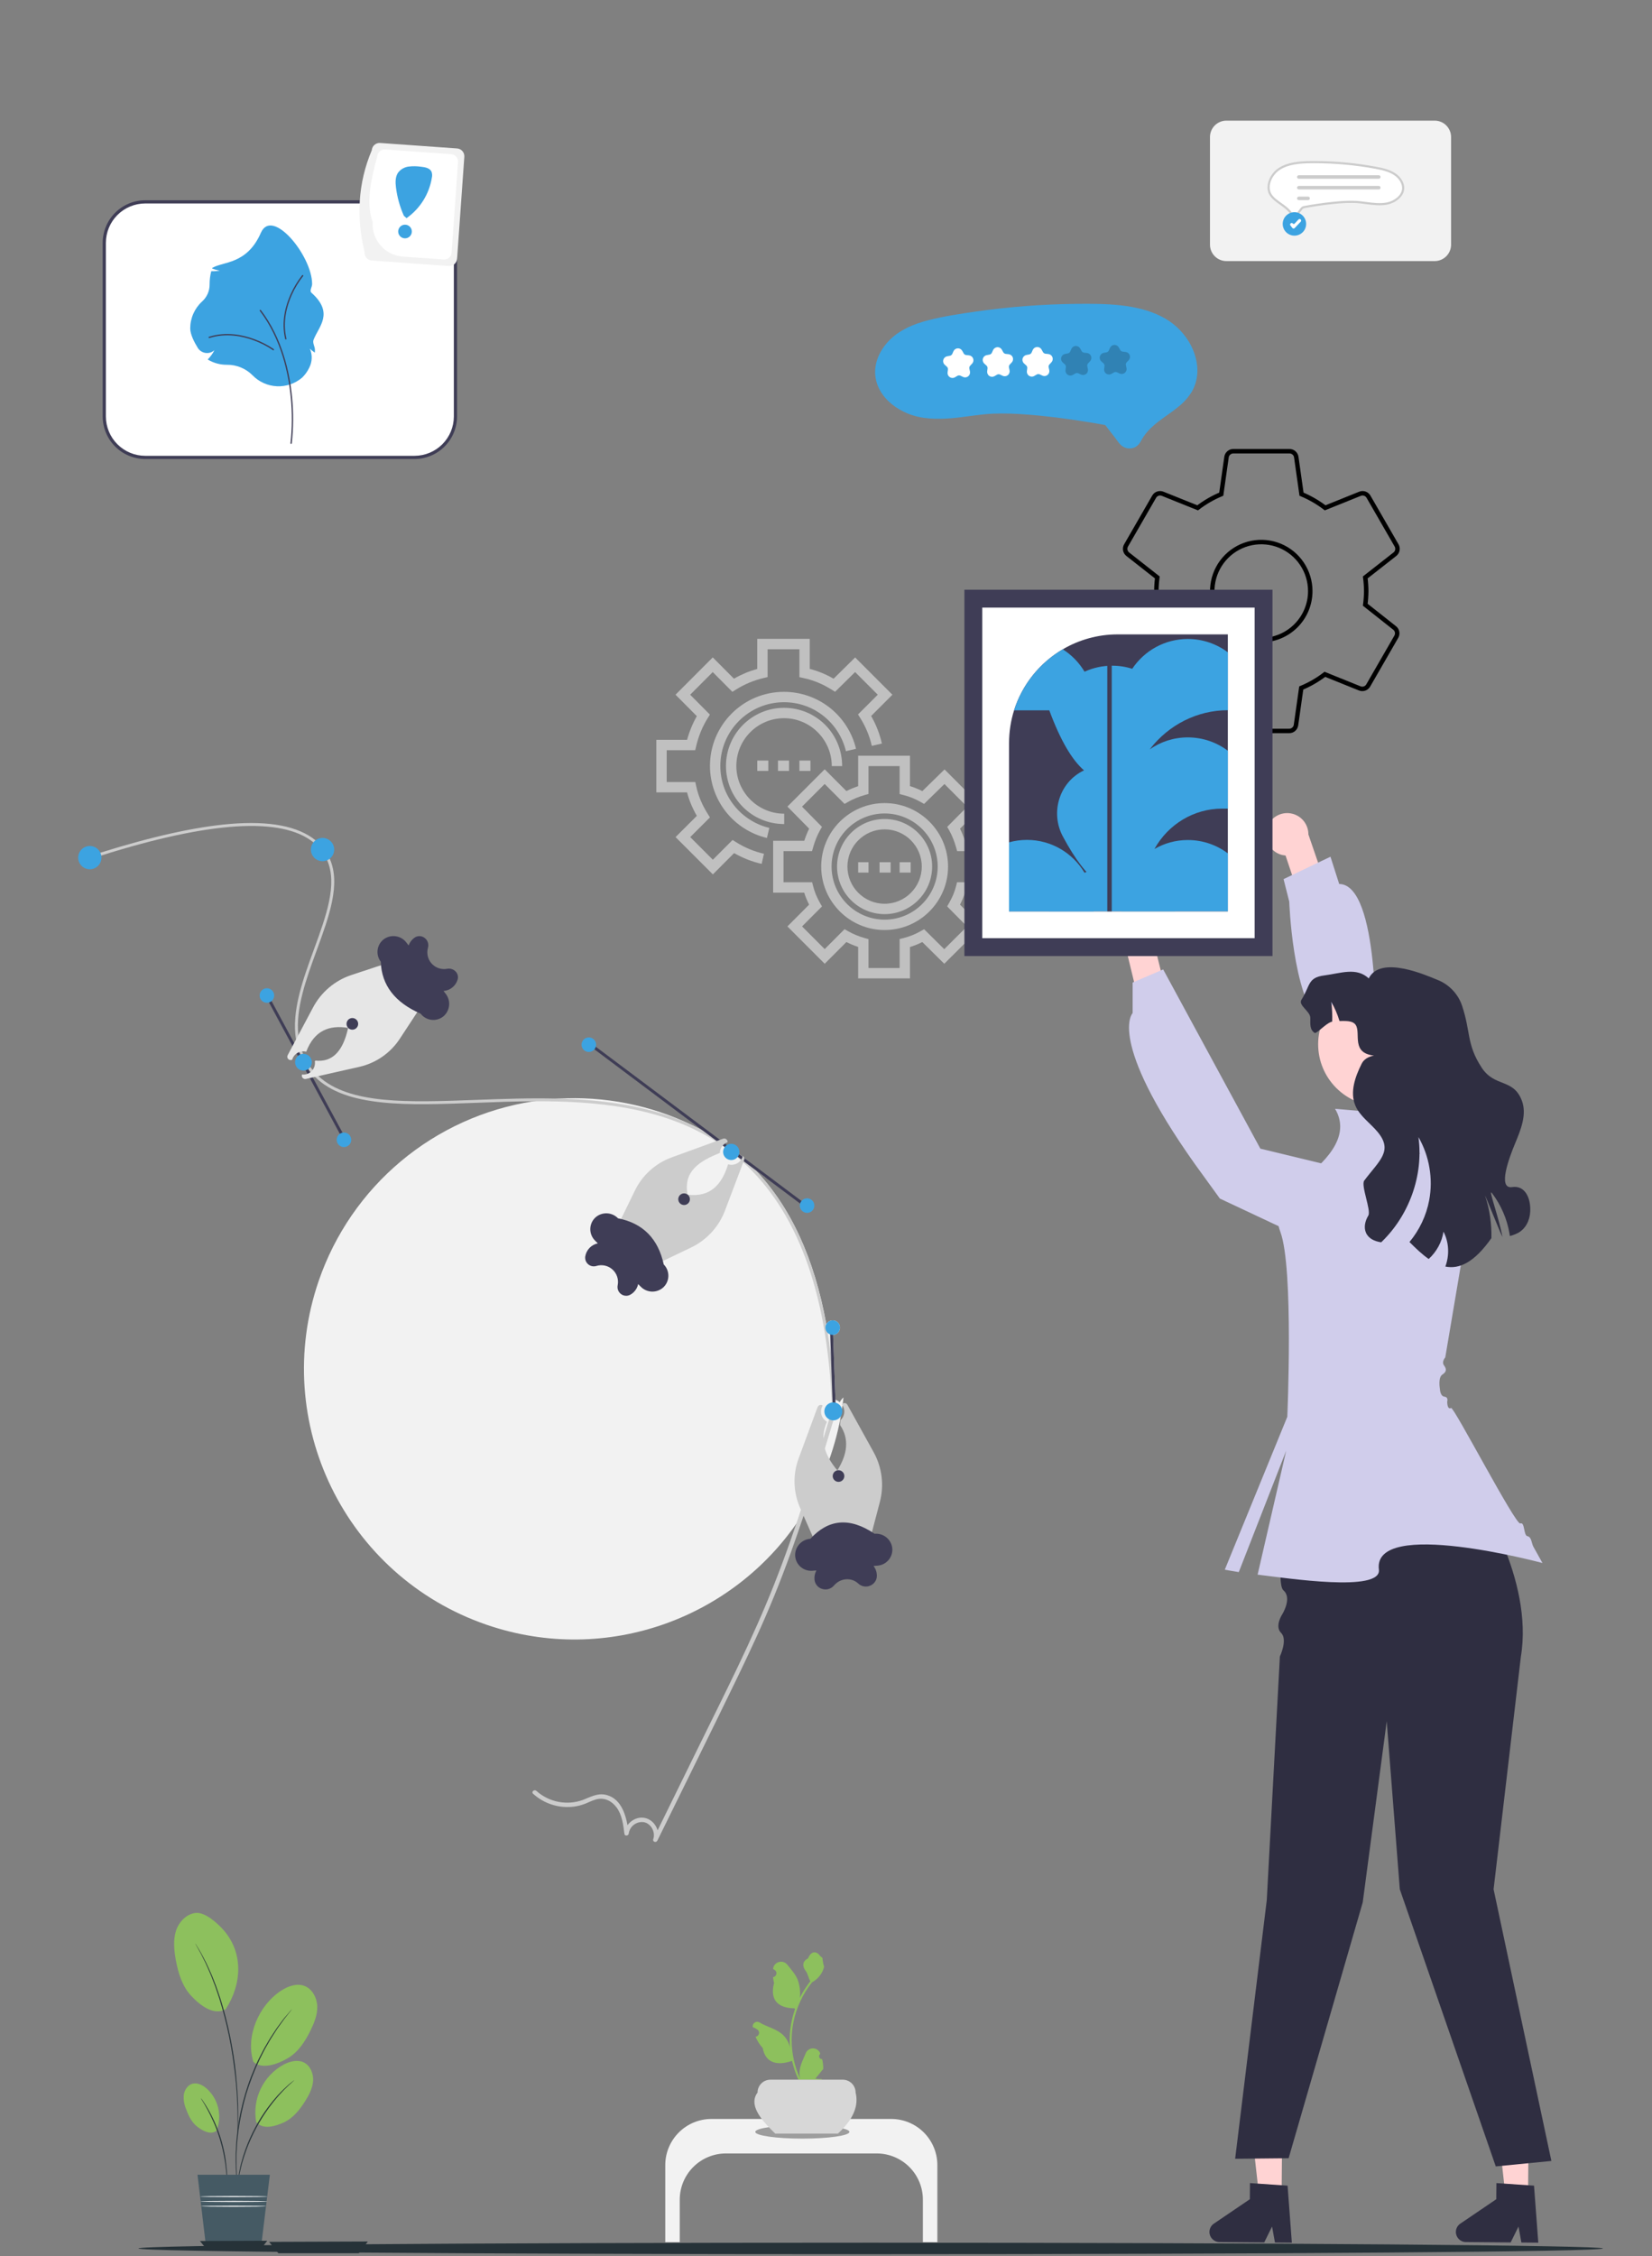
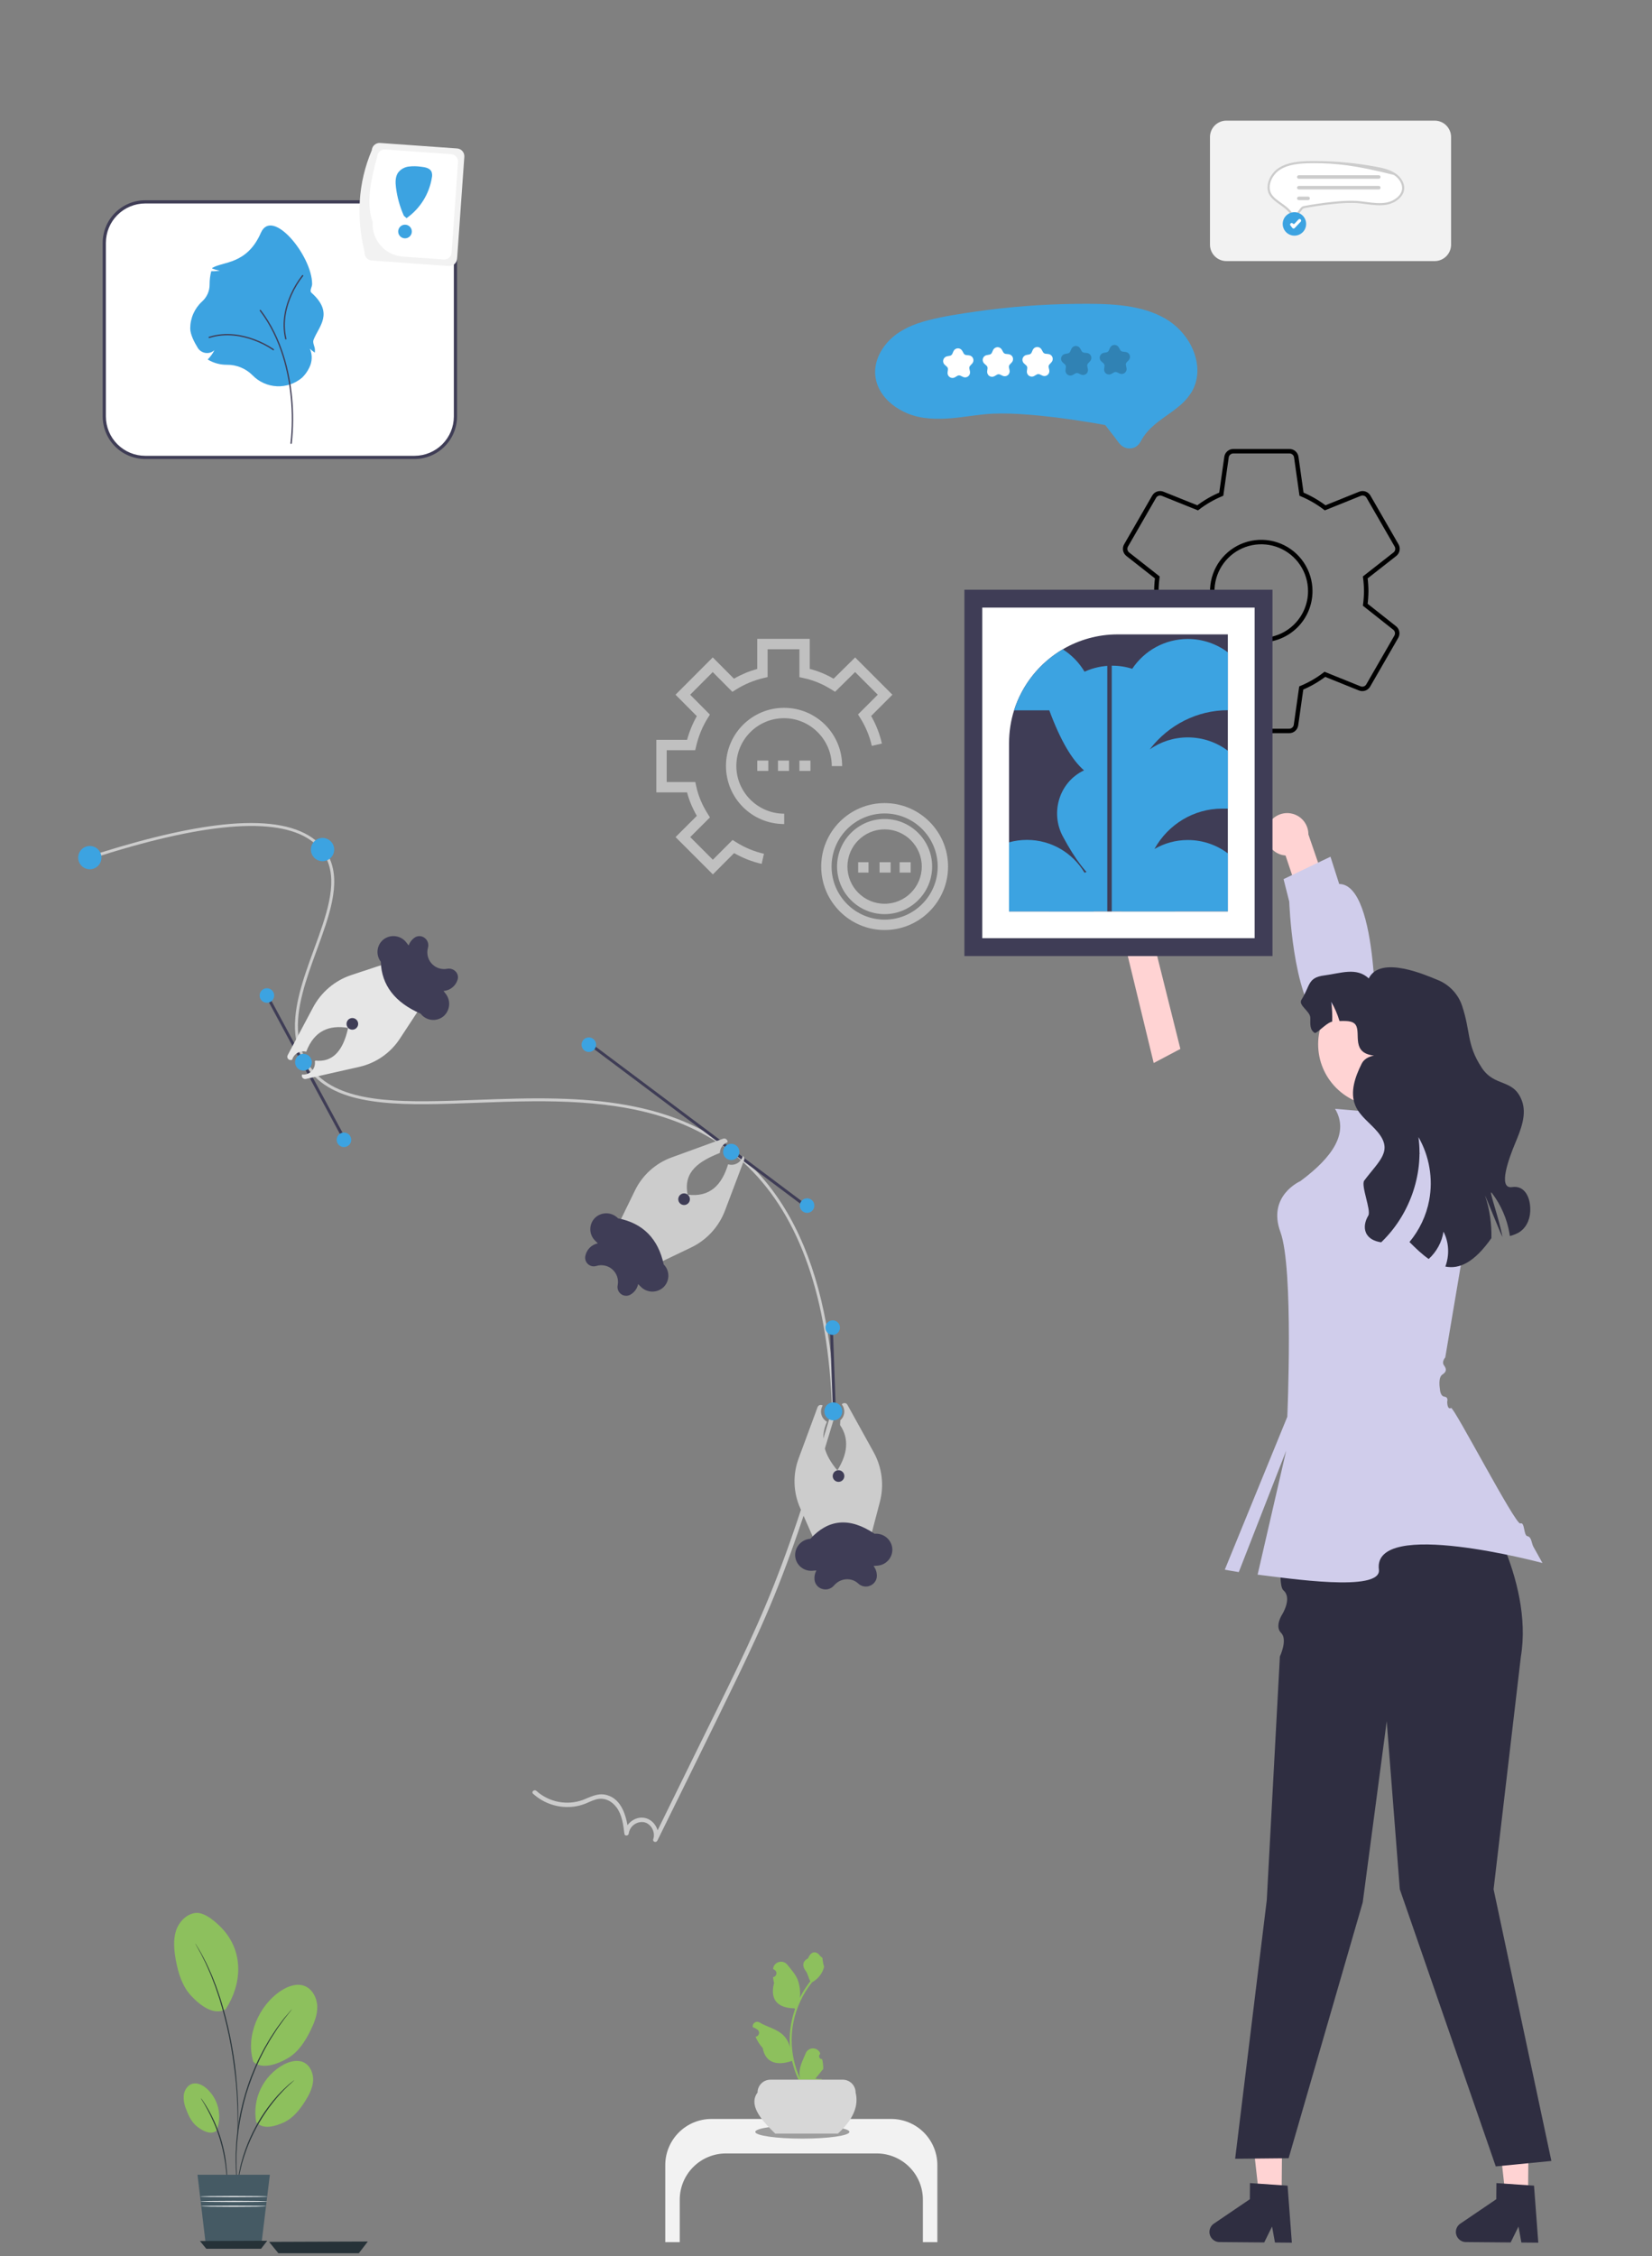
<svg xmlns="http://www.w3.org/2000/svg" width="370" height="505" viewBox="0 0 370 505" fill="none">
  <rect x="0" y="0" width="370" height="505" fill="#808080" stroke="none" />
  <g clip-path="url(#clip0_2344_1710)">
    <path d="M194.525 192.996H192.203V195.318H194.525V192.996Z" fill="#C0C0C0" />
    <path d="M199.473 192.996H196.996V195.318H199.473V192.996Z" fill="#C0C0C0" />
    <path d="M203.965 192.996H201.488V195.318H203.965V192.996Z" fill="#C0C0C0" />
    <path d="M199.873 155.503L191.528 147.158L186.7 151.919C184.998 150.938 183.238 150.213 181.363 149.721V143H169.599V149.734C167.775 150.238 166.026 150.969 164.38 151.915L159.637 147.15L151.299 155.501L156.068 160.299C155.144 161.924 154.402 163.728 153.888 165.599H147V177.363H153.878C154.36 179.179 155.083 180.912 156.069 182.617L151.306 187.373L159.658 195.721L164.421 190.956C166.353 192.065 168.424 192.875 170.589 193.367L171.104 191.103C168.894 190.601 166.793 189.729 164.86 188.512L164.076 188.018L159.657 192.438L154.591 187.374L159.01 182.961L158.515 182.177C157.229 180.135 156.406 178.157 155.925 175.954L155.726 175.041H149.322V167.921H155.713L155.922 167.023C156.447 164.767 157.342 162.594 158.51 160.74L159.003 159.958L154.577 155.505L159.635 150.438L164.031 154.856L164.817 154.361C166.71 153.168 168.856 152.271 171.023 151.767L171.921 151.558V145.322H179.041V151.571L179.954 151.771C182.207 152.262 184.267 153.11 186.254 154.361L187.032 154.851L191.517 150.43L196.59 155.503L192.171 159.921L192.665 160.705C193.883 162.639 194.755 164.74 195.257 166.949L197.521 166.434C197.029 164.27 196.219 162.199 195.11 160.266L199.873 155.503Z" fill="#C0C0C0" />
    <path d="M176.723 170.242H174.246V172.564H176.723V170.242Z" fill="#C0C0C0" />
    <path d="M181.52 170.242H179.043V172.564H181.52V170.242Z" fill="#C0C0C0" />
    <path d="M172.078 170.242H169.602V172.564H172.078V170.242Z" fill="#C0C0C0" />
-     <path d="M185.949 158.493C183.024 156.148 179.345 154.858 175.589 154.858C166.448 154.858 159.012 162.294 159.012 171.436C159.012 175.192 160.303 178.872 162.649 181.798C164.958 184.678 168.198 186.728 171.772 187.571L172.304 185.311C169.232 184.587 166.447 182.824 164.46 180.345C162.415 177.794 161.334 174.713 161.334 171.436C161.334 163.575 167.729 157.18 175.589 157.18C178.866 157.18 181.946 158.26 184.497 160.304C186.975 162.29 188.739 165.074 189.464 168.145L191.723 167.611C190.88 164.039 188.829 160.801 185.949 158.493Z" fill="#C0C0C0" />
    <path d="M175.606 158.438C168.427 158.438 162.598 164.256 162.598 171.435C162.598 178.615 168.365 184.455 175.64 184.455V182.134C169.758 182.134 164.92 177.346 164.92 171.447C164.92 165.548 169.696 160.76 175.595 160.76C181.494 160.76 186.293 165.599 186.293 171.481H188.615C188.615 164.206 182.785 158.438 175.606 158.438Z" fill="#C0C0C0" />
    <path d="M198.132 179.762C190.299 179.762 183.926 186.134 183.926 193.967C183.926 201.8 190.299 208.173 198.132 208.173C205.965 208.173 212.337 201.8 212.337 193.967C212.337 186.134 205.965 179.762 198.132 179.762ZM198.132 205.852C191.579 205.852 186.247 200.52 186.247 193.968C186.247 187.415 191.579 182.083 198.132 182.083C204.684 182.083 210.016 187.415 210.016 193.968C210.016 200.52 204.684 205.852 198.132 205.852Z" fill="#C0C0C0" />
    <path d="M198.125 183.32C192.253 183.32 187.477 188.096 187.477 193.968C187.477 199.839 192.253 204.616 198.125 204.616C203.996 204.616 208.773 199.839 208.773 193.968C208.773 188.096 203.996 183.32 198.125 183.32ZM198.125 202.294C193.534 202.294 189.798 198.559 189.798 193.968C189.798 189.377 193.534 185.641 198.125 185.641C202.716 185.641 206.451 189.377 206.451 193.968C206.451 198.559 202.716 202.294 198.125 202.294Z" fill="#C0C0C0" />
-     <path d="M216.114 188.198C215.802 187.233 215.431 186.316 215.02 185.485L219.887 180.582L211.552 172.226L206.574 177.08C205.673 176.623 204.758 176.252 203.808 175.959V169.159H192.199V175.979C191.284 176.281 190.403 176.645 189.564 177.067L184.702 172.2L176.36 180.545L181.228 185.482C180.816 186.313 180.446 187.231 180.133 188.197H173.16V199.807H180.116C180.399 200.718 180.757 201.586 181.222 202.489L176.359 207.369L184.707 215.728L189.564 210.864C190.406 211.289 191.287 211.654 192.199 211.956V219H203.808V211.977C204.763 211.684 205.676 211.316 206.569 210.866L211.489 215.728L219.861 207.39L215.012 202.492C215.486 201.576 215.848 200.707 216.131 199.807H223.001V188.198L216.114 188.198ZM220.679 197.485H214.349L214.127 198.361C213.801 199.651 213.335 200.776 212.57 202.123L212.136 202.888L216.582 207.379L211.483 212.458L206.966 207.994L206.202 208.428C204.963 209.131 203.743 209.622 202.362 209.972L201.486 210.193V216.678H194.521V210.218L193.674 209.98C192.346 209.606 191.085 209.082 189.925 208.424L189.155 207.987L184.707 212.442L179.638 207.367L184.099 202.891L183.663 202.123C182.926 200.825 182.45 199.665 182.12 198.361L181.898 197.485H175.482V190.519H181.874L182.112 189.673C182.512 188.251 183.048 186.927 183.662 185.846L184.095 185.083L179.632 180.556L184.701 175.484L189.156 179.944L189.925 179.507C191.076 178.854 192.337 178.332 193.675 177.956L194.521 177.717V171.481H201.486V177.742L202.362 177.964C203.725 178.309 204.946 178.802 206.203 179.516L206.961 179.946L211.53 175.492L216.612 180.586L212.15 185.081L212.585 185.847C213.2 186.931 213.736 188.254 214.136 189.673L214.374 190.52H220.68V197.485H220.679Z" fill="#C0C0C0" />
    <path d="M305.78 135.363C305.914 134.349 305.985 133.328 305.994 132.306C305.985 131.283 305.914 130.262 305.78 129.248L312.399 124.067C312.698 123.838 312.902 123.508 312.973 123.138C313.043 122.769 312.975 122.386 312.781 122.064L306.514 111.196C306.333 110.87 306.038 110.621 305.686 110.498C305.334 110.374 304.949 110.383 304.603 110.523L296.792 113.672C295.167 112.432 293.39 111.404 291.503 110.615L290.326 102.315C290.274 101.947 290.091 101.612 289.81 101.37C289.528 101.128 289.169 100.996 288.798 101H276.233C275.862 100.996 275.502 101.128 275.221 101.37C274.94 101.612 274.756 101.947 274.704 102.315L273.527 110.615C271.639 111.399 269.861 112.427 268.238 113.672L260.397 110.523C260.051 110.383 259.666 110.374 259.314 110.498C258.962 110.621 258.667 110.87 258.486 111.196L252.219 122.064C252.025 122.386 251.957 122.769 252.027 123.138C252.098 123.508 252.302 123.838 252.601 124.067L259.204 129.248C259.072 130.262 259 131.283 258.99 132.306C259 133.328 259.071 134.349 259.204 135.363L252.601 140.545C252.302 140.773 252.098 141.104 252.027 141.473C251.957 141.842 252.025 142.225 252.219 142.547L258.486 153.416C258.667 153.742 258.962 153.99 259.314 154.114C259.666 154.238 260.051 154.229 260.397 154.088L268.208 150.939C269.833 152.18 271.61 153.207 273.497 153.996L274.674 162.297C274.726 162.664 274.909 163 275.19 163.242C275.472 163.484 275.831 163.615 276.202 163.611H288.737C289.108 163.615 289.467 163.484 289.748 163.242C290.03 163 290.213 162.664 290.265 162.297L291.442 153.996C293.331 153.212 295.109 152.184 296.731 150.939L304.542 154.088C304.888 154.229 305.273 154.238 305.625 154.114C305.977 153.99 306.272 153.742 306.453 153.416L312.72 142.547C312.914 142.225 312.982 141.842 312.912 141.473C312.841 141.104 312.637 140.773 312.338 140.545L305.78 135.363ZM282.5 143.281C280.329 143.284 278.205 142.643 276.398 141.439C274.591 140.235 273.182 138.522 272.349 136.516C271.516 134.511 271.297 132.304 271.718 130.174C272.14 128.044 273.184 126.087 274.719 124.55C276.253 123.014 278.208 121.967 280.338 121.542C282.467 121.118 284.675 121.334 286.681 122.164C288.688 122.995 290.403 124.401 291.609 126.207C292.816 128.012 293.46 130.134 293.46 132.306C293.462 133.746 293.18 135.173 292.63 136.505C292.08 137.836 291.273 139.046 290.255 140.065C289.237 141.085 288.028 141.893 286.698 142.445C285.367 142.997 283.941 143.281 282.5 143.281Z" stroke="black" strokeWidth="1.614" strokeLinecap="round" strokeLinejoin="round" />
    <path d="M82.384 501.731L80.366 504.353H62.343L60.266 501.815L82.384 501.731Z" fill="#263238" />
-     <path d="M359 503.285C359 504.026 285.567 504.57 195.008 504.57C104.449 504.57 31 504.026 31 503.285C31 502.544 104.416 502 195.008 502C285.601 502 359 502.593 359 503.285Z" fill="#263238" />
    <path d="M287.042 491.558L281.996 491.515L279.762 471.596L287.21 471.659L287.042 491.558Z" fill="#FFD3D3" />
    <path d="M270.879 499.582C270.868 500.824 271.869 501.847 273.116 501.858L283.15 501.942L284.906 498.382L285.551 501.96L289.337 501.995L288.381 489.231L287.064 489.143L281.691 488.773L279.958 488.657L279.928 492.268L271.868 497.735C271.254 498.152 270.885 498.842 270.879 499.582Z" fill="#2F2E41" />
    <path d="M342.237 491.558L337.191 491.515L334.957 471.596L342.405 471.659L342.237 491.558Z" fill="#FFD3D3" />
    <path d="M326.074 499.582C326.063 500.824 327.065 501.847 328.311 501.858L338.345 501.942L340.101 498.382L340.746 501.96L344.532 501.995L343.576 489.231L342.259 489.143L336.887 488.773L335.153 488.657L335.123 492.268L327.063 497.735C326.45 498.152 326.08 498.842 326.074 499.582Z" fill="#2F2E41" />
    <path d="M259.028 204.536C261.15 206.514 260.952 210.055 258.616 211.773L264.371 234.786L258.396 237.943L251.761 210.56C250.596 208.758 250.762 206.331 252.306 204.707C254.115 202.803 257.125 202.727 259.028 204.536Z" fill="#FFD3D3" />
    <path d="M288.614 334.441H330.707C330.707 334.441 343.557 353.28 340.626 370.865L334.521 422.887L347.465 483.702L335.009 484.923L313.516 422.887L310.585 385.275L305.212 425.818L288.614 483.091L276.637 483.214L283.72 425.33L286.657 370.788C286.657 370.788 288.451 367.011 286.94 365.519C285.429 364.027 287.163 361.377 287.163 361.377C287.163 361.377 289.478 357.713 287.454 355.985C285.429 354.257 288.614 334.441 288.614 334.441Z" fill="#2F2E41" />
    <path d="M345.467 349.861C345.467 349.861 307.366 339.603 308.832 351.327C309.48 356.516 288.228 353.236 281.668 352.465L288.072 324.705L277.452 351.893C275.518 351.59 274.316 351.356 274.316 351.356L288.316 317.134C288.316 317.134 289.781 283.918 286.777 275.775C283.773 267.632 291.247 264.379 291.247 264.379C298.629 258.902 302.154 253.491 299.018 248.196L315.182 249.588L316.647 257.54L330.393 264.232L323.695 303.848C323.695 303.848 322.824 304.81 323.399 305.598C323.974 306.387 324.074 307.015 323.047 307.678C322.02 308.341 322.499 310.92 322.499 310.92C322.499 310.92 322.548 312.515 323.505 312.626C324.463 312.737 324.137 313.697 324.137 313.697C324.137 313.697 324.074 315.633 325.001 315.162C325.624 314.846 339.45 341.429 340.505 341.005C341.559 340.58 341.196 343.716 342.11 343.858C343.025 343.999 343.031 345.499 343.426 346.204C344.685 348.453 345.467 349.861 345.467 349.861Z" fill="#D0CDEB" />
-     <path d="M302.296 277.85L303.957 262.347L282.284 257.112L260.518 216.997L253.679 219.928V226.766C253.679 226.766 247.818 232.628 267.587 260.514L273.218 268.286L303.957 282.721L302.296 277.85Z" fill="#D0CDEB" />
    <path d="M283.676 185.618C282.954 188.426 285.028 191.303 287.922 191.492L295.472 213.98L302.206 213.421L293.043 186.777C293.054 184.631 291.607 182.676 289.431 182.139C286.881 181.511 284.305 183.068 283.676 185.618Z" fill="#FFD3D3" />
    <path d="M329.955 269.807C335.477 266.189 336.156 258.357 331.339 253.843L308.096 232.065C308.096 232.065 308.973 197.951 299.94 197.868L297.987 191.766L287.48 196.78L288.757 201.823C288.757 201.823 289.445 222.691 295.617 228.915C295.729 237.705 299.413 240.035 299.413 240.035L329.955 269.807Z" fill="#D0CDEB" />
    <path d="M309.075 247.584C316.724 247.584 322.924 241.384 322.924 233.736C322.924 226.087 316.724 219.887 309.075 219.887C301.427 219.887 295.227 226.087 295.227 233.736C295.227 241.384 301.427 247.584 309.075 247.584Z" fill="#FFD3D3" />
    <path d="M342.726 271.21C342.627 273.199 341.675 275.108 339.912 276.02C339.353 276.299 338.768 276.512 338.163 276.665C338.143 276.465 338.109 276.273 338.076 276.08C337.524 272.806 336.153 269.686 334.151 267.052C333.2 265.801 335.834 272.893 336.499 276.885C335.894 275.674 332.814 267.903 332.614 267.611C332.614 267.624 332.627 267.664 332.654 267.75C333.652 270.764 334.104 273.957 334.031 277.137C330.173 282.639 326.813 284.123 323.719 283.504C324.651 280.989 324.551 278.075 323.294 275.694C322.948 278.035 321.73 280.211 319.987 281.808C318.524 280.79 317.1 279.439 315.683 278.009C317.912 275.328 319.455 272.088 320.094 268.662C321.005 263.865 320.134 258.749 317.692 254.525C318.87 263.1 315.59 272.115 309.343 278.075C307.866 277.849 306.535 277.264 305.943 275.946C305.391 274.709 305.764 273.245 306.462 272.088C307.147 270.93 304.746 265.335 305.551 264.258C308.917 259.773 312.117 257.618 308.511 253.327C306.855 251.351 304.546 249.834 303.555 247.453C302.304 244.452 303.508 241.026 304.959 238.126C306.416 235.218 311.265 236.575 308.019 236.309C302.437 235.857 304.872 231.326 303.648 229.437C302.963 228.379 301.273 228.552 300.009 228.539C299.563 227.042 298.938 225.592 298.153 224.234C298.352 225.705 298.426 227.195 298.372 228.679C297.361 228.851 295.718 230.548 294.846 231.093L294.527 231.246C293.296 230.541 293.479 229.223 293.472 227.799C293.459 226.376 290.718 225.012 291.476 223.808C293.492 220.621 292.844 218.826 296.583 218.34C300.322 217.855 303.801 216.438 306.562 219.005C309.223 213.683 319.581 218.38 322.083 219.385C324.584 220.396 326.6 222.538 327.452 225.093C329.434 231.014 328.43 233.741 331.842 238.964C334.763 243.434 338.894 241.325 340.83 246.302C342.048 249.442 340.597 252.914 339.307 256.022C338.016 259.135 335.348 266.22 338.675 265.715C341.509 265.275 342.886 268.096 342.726 271.21Z" fill="#2F2E41" />
    <path d="M50.527 449.776C54.197 444.132 54.544 437.187 50.12 432.082C48.749 430.5 45.972 428.004 43.884 428.183C41.796 428.363 40.031 430.198 39.398 432.241C38.766 434.284 38.991 436.494 39.354 438.602C39.888 441.555 40.785 444.577 42.832 446.758C44.879 448.94 47.889 451.207 50.523 449.768" fill="#8DC05D" />
    <path d="M48.484 476.94C49.147 475.298 49.277 473.489 48.854 471.77C48.432 470.051 47.479 468.508 46.131 467.36C45.283 466.671 44.174 466.137 43.114 466.414C42.053 466.692 41.311 467.801 41.16 468.914C41.076 470.037 41.266 471.164 41.715 472.197C42.257 473.669 42.991 475.141 44.247 476.087C45.503 477.033 47.257 477.918 48.48 476.94" fill="#8DC05D" />
    <path d="M57.382 475.002C56.926 472.481 57.275 469.881 58.38 467.57C59.484 465.258 61.288 463.353 63.536 462.124C64.939 461.39 66.672 460.958 68.087 461.667C69.502 462.377 70.236 464.163 70.126 465.782C70.016 467.401 69.233 468.894 68.373 470.268C67.17 472.193 65.693 474.068 63.638 475.039C61.583 476.01 58.838 476.748 57.386 474.998" fill="#8DC05D" />
    <path d="M56.734 461.472C54.968 455.763 57.957 448.859 62.957 445.588C64.506 444.573 66.468 443.867 68.201 444.528C69.934 445.189 70.99 447.179 71.055 449.075C71.121 450.971 70.379 452.798 69.543 454.503C68.368 456.884 66.871 459.237 64.596 460.62C62.32 462.002 58.634 463.356 56.742 461.488" fill="#8DC05D" />
    <path d="M53.194 489.337C53.224 489.248 53.245 489.156 53.256 489.063C53.284 488.855 53.325 488.59 53.374 488.268C53.398 488.089 53.423 487.897 53.451 487.693C53.48 487.489 53.537 487.257 53.582 487.012C53.676 486.527 53.774 485.972 53.933 485.381C54.006 485.079 54.079 484.761 54.161 484.431C54.242 484.1 54.357 483.766 54.459 483.415C54.65 482.706 54.932 481.976 55.193 481.193C56.438 477.839 58.138 474.672 60.245 471.781C60.751 471.133 61.204 470.492 61.689 469.942L62.37 469.126L63.035 468.408C63.442 467.939 63.85 467.556 64.213 467.209L64.707 466.724L65.143 466.341L65.738 465.803C65.81 465.741 65.877 465.675 65.938 465.603C65.855 465.647 65.778 465.702 65.71 465.766L65.082 466.259L64.629 466.63L64.123 467.103C63.756 467.442 63.336 467.821 62.9 468.282L62.219 468.992L61.522 469.807C61.028 470.354 60.567 470.99 60.054 471.642C57.912 474.537 56.201 477.726 54.972 481.111C54.712 481.894 54.438 482.636 54.255 483.35C54.157 483.705 54.059 484.047 53.969 484.374C53.88 484.7 53.822 485.03 53.753 485.336C53.602 485.944 53.517 486.502 53.439 486.996C53.398 487.236 53.362 487.465 53.325 487.677C53.288 487.889 53.284 488.085 53.268 488.26C53.235 488.586 53.211 488.851 53.194 489.076C53.185 489.162 53.185 489.25 53.194 489.337Z" fill="#263238" />
    <path d="M53.327 490.36C53.333 490.324 53.333 490.286 53.327 490.25C53.327 490.16 53.319 490.05 53.303 489.92C53.274 489.61 53.238 489.186 53.189 488.651C53.16 488.374 53.132 488.068 53.099 487.738C53.066 487.408 53.066 487.057 53.042 486.649C53.013 485.866 52.94 484.977 52.964 483.99C52.964 483.497 52.964 482.979 52.964 482.441C52.964 481.902 53.022 481.344 53.05 480.765C53.087 479.606 53.246 478.375 53.384 477.094C53.765 474.293 54.35 471.524 55.134 468.808C55.956 466.1 56.976 463.458 58.188 460.901C58.776 459.739 59.314 458.621 59.913 457.638C60.207 457.141 60.468 456.643 60.757 456.191L61.597 454.886C62.111 454.046 62.658 453.34 63.11 452.7C63.343 452.382 63.547 452.08 63.751 451.815L64.326 451.097C64.656 450.69 64.921 450.343 65.113 450.098L65.312 449.833C65.338 449.804 65.359 449.773 65.378 449.739C65.378 449.739 65.345 449.764 65.296 449.817L65.076 450.066L64.26 451.036L63.669 451.709C63.457 451.974 63.261 452.272 63.008 452.586C62.548 453.222 61.989 453.919 61.463 454.759L60.606 456.06C60.313 456.513 60.048 457.006 59.75 457.508C59.139 458.499 58.592 459.62 57.997 460.77C55.501 465.888 53.871 471.383 53.172 477.033C53.038 478.338 52.887 479.574 52.858 480.736C52.834 481.319 52.789 481.882 52.789 482.42C52.789 482.959 52.789 483.48 52.789 483.974C52.789 484.965 52.858 485.858 52.899 486.641C52.928 487.049 52.944 487.399 52.973 487.734C53.001 488.068 53.054 488.37 53.087 488.647L53.25 489.911C53.25 490.042 53.282 490.152 53.295 490.238C53.298 490.28 53.309 490.322 53.327 490.36Z" fill="#263238" />
    <path d="M43.723 434.998C43.733 435.035 43.748 435.071 43.767 435.104L43.927 435.401C44.081 435.674 44.294 436.05 44.559 436.527C44.693 436.771 44.856 437.037 45.015 437.342C45.174 437.648 45.329 437.983 45.509 438.337L46.076 439.475C46.267 439.883 46.451 440.323 46.655 440.78C46.859 441.237 47.062 441.718 47.279 442.224L47.89 443.81L48.212 444.646L48.51 445.523C48.71 446.118 48.918 446.746 49.126 447.354C49.909 449.886 50.651 452.7 51.275 455.693C51.899 458.686 52.307 461.57 52.621 464.2C52.935 466.83 53.09 469.212 53.143 471.214C53.196 472.213 53.204 473.122 53.208 473.918C53.212 474.713 53.208 475.398 53.208 475.957C53.208 476.515 53.208 476.935 53.208 477.249V477.584C53.204 477.622 53.204 477.66 53.208 477.698C53.215 477.662 53.215 477.624 53.208 477.588C53.208 477.498 53.208 477.384 53.233 477.249C53.233 476.935 53.269 476.507 53.294 475.961C53.318 475.414 53.339 474.713 53.339 473.922C53.339 473.131 53.339 472.217 53.31 471.214C53.277 469.204 53.098 466.822 52.841 464.18C52.584 461.537 52.119 458.646 51.512 455.657C50.904 452.667 50.137 449.833 49.342 447.301L48.71 445.462L48.408 444.585C48.294 444.299 48.188 444.018 48.078 443.745C47.862 443.194 47.67 442.664 47.45 442.154C47.23 441.645 47.014 441.176 46.81 440.715C46.606 440.254 46.402 439.818 46.214 439.414L45.627 438.28L45.113 437.306C44.95 437.004 44.783 436.743 44.64 436.49L43.971 435.385L43.792 435.104C43.773 435.066 43.75 435.03 43.723 434.998Z" fill="#263238" />
    <path d="M44.973 469.628C45.09 469.868 45.226 470.099 45.38 470.317C45.65 470.749 46.021 471.385 46.453 472.185C46.885 472.984 47.366 473.95 47.852 475.039C48.337 476.128 48.794 477.38 49.206 478.709C49.586 479.955 49.902 481.219 50.152 482.498C50.372 483.68 50.531 484.749 50.617 485.654C50.702 486.559 50.763 487.285 50.784 487.803C50.784 488.067 50.804 488.33 50.845 488.59C50.88 488.328 50.891 488.063 50.878 487.799C50.878 487.289 50.878 486.551 50.788 485.638C50.698 484.724 50.584 483.648 50.38 482.457C50.138 481.167 49.827 479.892 49.446 478.636C49.053 477.388 48.591 476.163 48.064 474.966C47.566 473.865 47.069 472.894 46.612 472.111C46.155 471.328 45.76 470.696 45.466 470.28C45.321 470.049 45.156 469.83 44.973 469.628Z" fill="#263238" />
    <path d="M60.44 486.796H44.234L46.196 503.352H58.422L60.44 486.796Z" fill="#455A64" />
    <path d="M59.849 501.566L58.475 503.353H46.196L44.781 501.624L59.849 501.566Z" fill="#263238" />
    <path d="M44.867 491.665C44.867 491.734 48.231 491.787 52.379 491.787C56.526 491.787 59.89 491.734 59.89 491.665C59.89 491.596 56.526 491.547 52.379 491.547C48.231 491.547 44.867 491.6 44.867 491.665Z" fill="#FAFAFA" />
    <path d="M44.867 492.766C44.867 492.831 48.231 492.884 52.379 492.884C56.526 492.884 59.89 492.831 59.89 492.766C59.89 492.701 56.526 492.644 52.379 492.644C48.231 492.644 44.867 492.701 44.867 492.766Z" fill="#FAFAFA" />
    <path d="M45.066 493.835C45.066 493.904 48.329 493.957 52.317 493.957C56.305 493.957 59.568 493.904 59.568 493.835C59.568 493.765 56.305 493.716 52.317 493.716C48.329 493.716 45.066 493.769 45.066 493.835Z" fill="#FAFAFA" />
    <path d="M285 132H216V214H285V132Z" fill="#3F3D56" />
    <path d="M220 210H281V136H220V210Z" fill="white" />
    <path d="M250.34 142C245.85 142 241.64 143.22 238.03 145.34C232.89 148.36 228.95 153.21 227.12 159C226.39 161.32 226 163.78 226 166.34V204H275V142H250.34Z" fill="#3F3D56" />
    <path d="M263.181 203.972H235C236.365 200.105 239.275 196.966 242.992 195.312C244.856 194.475 246.918 194.007 249.091 194.007C250.655 194.007 252.17 194.246 253.585 194.704C258.059 196.109 261.627 199.567 263.181 203.972Z" fill="#3CA3E1" />
    <path d="M230 188C228.62 188 227.27 188.19 226 188.54V204H244.96C244.99 203.67 245 203.34 245 203C245 200.19 244.22 197.55 242.88 195.31C240.25 190.93 235.47 188 230 188Z" fill="#3CA3E1" />
    <path d="M275.001 158.972V146.017C272.51 144.144 269.401 143.028 266.032 143.028C260.841 143.028 256.267 145.679 253.586 149.704C252.171 149.246 250.656 149.007 249.092 149.007C246.919 149.007 244.857 149.475 242.993 150.312C242.964 150.326 242.936 150.343 242.907 150.356C242.898 150.341 242.89 150.325 242.881 150.31C241.671 148.3 240.011 146.59 238.031 145.34C232.891 148.36 228.951 153.21 227.121 159H235.012C237.529 165.801 240.126 170.134 242.789 172.439C237.275 175.015 235.164 181.856 238.05 187.232C243.733 197.815 248.159 200.012 251.951 197.977C251.395 199.54 251.085 201.221 251.085 202.976C251.085 203.314 251.095 203.643 251.125 203.972H275.001V191.017C272.51 189.144 269.401 188.028 266.032 188.028C263.311 188.028 260.762 188.762 258.564 190.035L258.611 189.951C261.692 184.462 267.433 181 273.728 181H275.001V168.045C272.51 166.172 269.401 165.056 266.032 165.056C262.861 165.056 259.922 166.049 257.502 167.737L257.6 167.612C261.792 162.219 268.169 158.972 275.001 158.972Z" fill="#3CA3E1" />
    <path d="M249 147H248V204H249V147Z" fill="#3F3D56" />
    <path d="M184.133 460.914C183.999 460.92 183.868 460.885 183.755 460.814C183.642 460.743 183.554 460.638 183.503 460.515C183.451 460.392 183.439 460.256 183.467 460.126C183.496 459.996 183.563 459.877 183.661 459.787L183.706 459.61C183.7 459.595 183.694 459.581 183.688 459.567C183.554 459.25 183.329 458.98 183.042 458.79C182.754 458.6 182.417 458.5 182.073 458.501C181.729 458.502 181.392 458.605 181.106 458.797C180.82 458.989 180.598 459.261 180.466 459.579C179.939 460.848 179.268 462.12 179.102 463.462C179.03 464.055 179.06 464.657 179.193 465.239C177.955 462.539 177.312 459.604 177.308 456.634C177.308 455.888 177.349 455.143 177.432 454.403C177.501 453.795 177.596 453.192 177.717 452.594C178.381 449.346 179.805 446.301 181.874 443.71C182.875 443.164 183.685 442.324 184.194 441.303C184.378 440.937 184.509 440.545 184.581 440.141C184.468 440.156 184.155 438.435 184.24 438.33C184.083 438.091 183.801 437.972 183.629 437.739C182.774 436.58 181.597 436.783 180.982 438.358C179.668 439.021 179.655 440.12 180.461 441.178C180.974 441.85 181.045 442.761 181.494 443.481C181.448 443.54 181.4 443.597 181.354 443.657C180.508 444.745 179.77 445.913 179.152 447.145C179.302 445.765 179.123 444.369 178.628 443.072C178.127 441.863 177.188 440.845 176.361 439.799C175.367 438.544 173.33 439.092 173.155 440.683C173.153 440.699 173.151 440.714 173.15 440.729C173.273 440.799 173.393 440.872 173.511 440.95C173.658 441.049 173.773 441.19 173.839 441.355C173.906 441.52 173.92 441.701 173.882 441.875C173.844 442.048 173.754 442.206 173.624 442.328C173.494 442.449 173.331 442.529 173.155 442.556L173.137 442.559C173.181 443.002 173.258 443.44 173.368 443.871C172.307 447.975 174.598 449.47 177.869 449.537C177.941 449.574 178.012 449.611 178.084 449.646C177.463 451.406 177.073 453.24 176.925 455.101C176.841 456.198 176.846 457.301 176.94 458.398L176.934 458.359C176.697 457.14 176.047 456.039 175.092 455.243C173.674 454.079 171.671 453.65 170.142 452.714C169.979 452.609 169.79 452.554 169.597 452.553C169.404 452.553 169.215 452.608 169.052 452.711C168.889 452.815 168.759 452.963 168.677 453.138C168.595 453.313 168.565 453.508 168.591 453.699C168.593 453.713 168.595 453.726 168.597 453.74C168.825 453.833 169.047 453.94 169.262 454.06C169.385 454.13 169.505 454.203 169.623 454.281C169.77 454.38 169.885 454.521 169.951 454.686C170.017 454.851 170.032 455.032 169.994 455.205C169.955 455.379 169.865 455.537 169.736 455.658C169.606 455.78 169.442 455.86 169.267 455.887L169.249 455.889C169.236 455.891 169.225 455.893 169.212 455.895C169.601 456.825 170.148 457.681 170.828 458.426C171.492 462.008 174.341 462.348 177.39 461.305H177.392C177.726 462.758 178.211 464.173 178.838 465.526H184.003C184.022 465.469 184.038 465.41 184.055 465.352C183.577 465.382 183.097 465.354 182.626 465.267C183.009 464.797 183.392 464.323 183.776 463.853C183.784 463.844 183.792 463.835 183.8 463.825C183.994 463.584 184.19 463.345 184.385 463.105L184.385 463.104C184.395 462.367 184.31 461.63 184.133 460.914Z" fill="#8DC05D" />
    <path d="M199.601 474.3H159.341C156.598 474.3 153.968 475.389 152.029 477.329C150.089 479.268 149 481.898 149 484.641V501.874H152.244V492.365C152.244 489.622 153.333 486.992 155.273 485.053C157.212 483.114 159.842 482.024 162.585 482.024H196.357C199.1 482.024 201.73 483.114 203.669 485.053C205.608 486.992 206.698 489.622 206.698 492.365V501.874H209.942V484.641C209.942 481.898 208.852 479.268 206.913 477.329C204.974 475.389 202.344 474.3 199.601 474.3Z" fill="#F2F2F2" />
    <path d="M179.703 478.703C185.526 478.703 190.246 478.028 190.246 477.196C190.246 476.365 185.526 475.69 179.703 475.69C173.88 475.69 169.16 476.365 169.16 477.196C169.16 478.028 173.88 478.703 179.703 478.703Z" fill="#9D9D9D" />
    <path d="M187.671 477.574H173.628C170.161 474.252 167.682 471.05 169.667 468.392C169.667 467.628 169.97 466.895 170.511 466.355C171.051 465.815 171.784 465.511 172.548 465.511H188.751C189.515 465.511 190.248 465.815 190.788 466.355C191.328 466.895 191.632 467.628 191.632 468.392C192.387 471.42 191.037 474.482 187.671 477.574Z" fill="#D7D7D7" />
    <path d="M321.325 58.44H274.676C273.701 58.439 272.767 58.051 272.078 57.362C271.389 56.673 271.001 55.739 271 54.764V30.676C271.001 29.701 271.389 28.767 272.078 28.078C272.767 27.389 273.701 27.001 274.676 27H321.325C322.299 27.001 323.233 27.389 323.922 28.078C324.611 28.767 324.999 29.701 325 30.676V54.764C324.999 55.739 324.611 56.673 323.922 57.362C323.233 58.051 322.299 58.439 321.325 58.44Z" fill="#F2F2F2" />
    <path d="M289.931 48.34C289.923 48.34 289.914 48.34 289.905 48.339C289.803 48.336 289.703 48.307 289.614 48.257C289.524 48.206 289.449 48.135 289.393 48.048C288.977 47.427 288.467 46.873 287.88 46.409C287.525 46.125 287.154 45.861 286.795 45.606C285.869 44.948 284.997 44.328 284.513 43.471C283.458 41.603 284.701 39.001 286.476 37.834C288.467 36.526 291.087 36.32 293.62 36.293C293.884 36.291 294.147 36.289 294.411 36.289C298.976 36.291 303.532 36.707 308.022 37.534C309.515 37.809 311.078 38.147 312.334 38.965C313.582 39.78 314.341 41.062 314.267 42.231C314.159 43.94 312.348 45.216 310.699 45.55C309.128 45.867 307.495 45.653 305.767 45.425C305.385 45.375 304.991 45.323 304.601 45.278C300.361 44.788 292.396 46.298 292.059 46.363V46.363C291.843 46.404 291.65 46.523 291.516 46.696L290.427 48.096C290.369 48.172 290.294 48.234 290.208 48.276C290.122 48.318 290.027 48.34 289.931 48.34Z" fill="white" />
-     <path d="M289.934 48.58L289.901 48.58C289.76 48.575 289.622 48.536 289.499 48.467C289.376 48.397 289.272 48.299 289.195 48.18C288.793 47.579 288.3 47.045 287.733 46.597C287.382 46.316 287.014 46.055 286.658 45.802C285.711 45.128 284.817 44.492 284.307 43.589C283.187 41.606 284.483 38.859 286.347 37.633C288.389 36.291 291.05 36.081 293.62 36.053C293.885 36.05 294.149 36.049 294.413 36.049C298.993 36.051 303.564 36.469 308.068 37.298C309.585 37.577 311.174 37.921 312.467 38.764C313.787 39.625 314.588 40.992 314.509 42.247C314.393 44.074 312.486 45.433 310.749 45.785C309.138 46.111 307.487 45.893 305.738 45.663C305.358 45.613 304.965 45.561 304.576 45.516C300.361 45.03 292.442 46.534 292.107 46.599V46.599C291.948 46.629 291.807 46.716 291.708 46.843L290.619 48.243C290.539 48.348 290.435 48.433 290.316 48.492C290.197 48.55 290.066 48.58 289.934 48.58ZM294.413 36.529C294.151 36.529 293.888 36.531 293.625 36.533C291.128 36.56 288.55 36.76 286.61 38.035C284.924 39.143 283.735 41.6 284.725 43.353C285.182 44.163 286.034 44.769 286.936 45.41C287.298 45.667 287.671 45.933 288.032 46.222C288.639 46.702 289.167 47.274 289.597 47.917C289.631 47.971 289.679 48.016 289.734 48.047C289.79 48.079 289.853 48.097 289.917 48.1L289.934 48.1C289.993 48.1 290.052 48.087 290.105 48.061C290.158 48.035 290.205 47.996 290.24 47.949L291.329 46.548C291.499 46.329 291.744 46.179 292.016 46.127V46.127C292.354 46.062 300.344 44.543 304.631 45.039C305.022 45.085 305.418 45.137 305.801 45.187C307.508 45.412 309.121 45.624 310.654 45.314C312.216 44.998 313.929 43.805 314.03 42.216C314.098 41.131 313.382 39.934 312.205 39.166C310.986 38.372 309.45 38.041 307.981 37.77C303.505 36.946 298.964 36.531 294.413 36.529Z" fill="#CCCCCC" />
+     <path d="M289.934 48.58L289.901 48.58C289.76 48.575 289.622 48.536 289.499 48.467C289.376 48.397 289.272 48.299 289.195 48.18C288.793 47.579 288.3 47.045 287.733 46.597C287.382 46.316 287.014 46.055 286.658 45.802C285.711 45.128 284.817 44.492 284.307 43.589C283.187 41.606 284.483 38.859 286.347 37.633C288.389 36.291 291.05 36.081 293.62 36.053C293.885 36.05 294.149 36.049 294.413 36.049C298.993 36.051 303.564 36.469 308.068 37.298C309.585 37.577 311.174 37.921 312.467 38.764C313.787 39.625 314.588 40.992 314.509 42.247C314.393 44.074 312.486 45.433 310.749 45.785C309.138 46.111 307.487 45.893 305.738 45.663C305.358 45.613 304.965 45.561 304.576 45.516C300.361 45.03 292.442 46.534 292.107 46.599V46.599C291.948 46.629 291.807 46.716 291.708 46.843L290.619 48.243C290.539 48.348 290.435 48.433 290.316 48.492C290.197 48.55 290.066 48.58 289.934 48.58ZM294.413 36.529C294.151 36.529 293.888 36.531 293.625 36.533C291.128 36.56 288.55 36.76 286.61 38.035C284.924 39.143 283.735 41.6 284.725 43.353C285.182 44.163 286.034 44.769 286.936 45.41C287.298 45.667 287.671 45.933 288.032 46.222C288.639 46.702 289.167 47.274 289.597 47.917C289.631 47.971 289.679 48.016 289.734 48.047C289.79 48.079 289.853 48.097 289.917 48.1L289.934 48.1C289.993 48.1 290.052 48.087 290.105 48.061C290.158 48.035 290.205 47.996 290.24 47.949L291.329 46.548C291.499 46.329 291.744 46.179 292.016 46.127V46.127C292.354 46.062 300.344 44.543 304.631 45.039C305.022 45.085 305.418 45.137 305.801 45.187C307.508 45.412 309.121 45.624 310.654 45.314C312.216 44.998 313.929 43.805 314.03 42.216C314.098 41.131 313.382 39.934 312.205 39.166C303.505 36.946 298.964 36.531 294.413 36.529Z" fill="#CCCCCC" />
    <path d="M308.814 40.008H290.893C290.79 40.007 290.691 39.966 290.618 39.893C290.545 39.82 290.504 39.721 290.504 39.618C290.504 39.514 290.545 39.415 290.618 39.342C290.691 39.269 290.79 39.228 290.893 39.228H308.814C308.917 39.228 309.016 39.269 309.089 39.342C309.162 39.415 309.203 39.514 309.203 39.618C309.203 39.721 309.162 39.82 309.089 39.893C309.016 39.966 308.917 40.007 308.814 40.008Z" fill="#CCCCCC" />
    <path d="M308.812 42.401H290.891C290.84 42.401 290.789 42.391 290.742 42.372C290.694 42.352 290.651 42.323 290.615 42.287C290.578 42.251 290.55 42.208 290.53 42.161C290.51 42.113 290.5 42.063 290.5 42.011C290.5 41.96 290.51 41.909 290.53 41.862C290.549 41.815 290.578 41.772 290.614 41.735C290.65 41.699 290.694 41.67 290.741 41.651C290.788 41.631 290.839 41.621 290.89 41.621H308.812C308.915 41.621 309.014 41.663 309.087 41.736C309.16 41.809 309.201 41.908 309.201 42.011C309.201 42.114 309.16 42.213 309.087 42.286C309.014 42.359 308.915 42.401 308.812 42.401Z" fill="#CCCCCC" />
    <path d="M292.981 44.794H290.893C290.79 44.794 290.691 44.753 290.618 44.68C290.545 44.606 290.504 44.508 290.504 44.404C290.504 44.301 290.545 44.202 290.618 44.129C290.691 44.056 290.79 44.015 290.893 44.014H292.981C293.085 44.015 293.183 44.056 293.256 44.129C293.329 44.202 293.37 44.301 293.37 44.404C293.37 44.508 293.329 44.606 293.256 44.68C293.183 44.753 293.085 44.794 292.981 44.794Z" fill="#CCCCCC" />
    <path d="M289.913 52.719C291.346 52.719 292.509 51.557 292.509 50.123C292.509 48.689 291.346 47.527 289.913 47.527C288.479 47.527 287.316 48.689 287.316 50.123C287.316 51.557 288.479 52.719 289.913 52.719Z" fill="white" />
    <path d="M289.913 52.751C289.393 52.751 288.885 52.597 288.453 52.308C288.021 52.019 287.684 51.609 287.485 51.129C287.286 50.648 287.234 50.12 287.336 49.61C287.437 49.1 287.687 48.632 288.055 48.265C288.422 47.897 288.891 47.647 289.4 47.546C289.91 47.444 290.439 47.496 290.919 47.695C291.399 47.894 291.809 48.231 292.098 48.663C292.387 49.095 292.541 49.603 292.541 50.123C292.54 50.82 292.263 51.488 291.77 51.98C291.278 52.473 290.61 52.75 289.913 52.751Z" fill="#3CA3E1" />
    <path d="M289.719 51.16C289.714 51.16 289.708 51.16 289.702 51.16C289.654 51.158 289.606 51.145 289.562 51.122C289.519 51.1 289.481 51.068 289.451 51.029L289.017 50.471C288.99 50.436 288.969 50.396 288.957 50.353C288.946 50.31 288.942 50.265 288.948 50.221C288.953 50.177 288.968 50.134 288.99 50.095C289.012 50.056 289.041 50.022 289.076 49.995L289.092 49.983C289.127 49.955 289.168 49.935 289.211 49.923C289.254 49.911 289.299 49.908 289.343 49.914C289.387 49.919 289.43 49.933 289.469 49.955C289.507 49.977 289.541 50.007 289.569 50.042C289.591 50.07 289.619 50.093 289.65 50.11C289.682 50.126 289.717 50.136 289.752 50.137C289.788 50.139 289.823 50.133 289.857 50.12C289.89 50.107 289.92 50.086 289.944 50.06L290.825 49.13C290.887 49.065 290.972 49.027 291.062 49.025C291.152 49.022 291.24 49.056 291.305 49.117L291.32 49.131C291.352 49.162 291.378 49.199 291.396 49.239C291.415 49.28 291.424 49.324 291.426 49.369C291.427 49.413 291.419 49.458 291.403 49.499C291.387 49.541 291.363 49.579 291.333 49.611L289.966 51.054C289.934 51.088 289.896 51.115 289.853 51.133C289.811 51.151 289.765 51.16 289.719 51.16Z" fill="white" />
    <path d="M196.013 83.762C196.104 85.056 196.485 86.312 197.128 87.438C198.483 89.819 200.808 91.542 203.311 92.567C206.439 93.846 209.926 93.886 213.245 93.6C216.328 93.335 219.38 92.721 222.474 92.594C224.867 92.518 227.262 92.575 229.649 92.766C234.279 93.094 238.891 93.704 243.472 94.443C244.713 94.641 245.951 94.853 247.186 95.081C247.303 95.091 247.419 95.112 247.531 95.145C247.554 95.154 247.59 95.147 247.611 95.16C247.648 95.183 247.46 95.1 247.574 95.194C247.733 95.361 247.874 95.543 247.997 95.739L249.689 97.916C250.174 98.541 250.624 99.299 251.251 99.791C251.694 100.133 252.227 100.336 252.784 100.375C253.342 100.414 253.898 100.287 254.384 100.01C254.891 99.689 255.295 99.23 255.548 98.687C255.938 97.973 256.402 97.303 256.934 96.688C258.947 94.339 261.744 92.895 264.084 90.919C265.218 90.001 266.185 88.895 266.944 87.65C267.592 86.523 267.994 85.272 268.126 83.979C268.406 81.353 267.6 78.674 266.245 76.44C264.771 74.04 262.653 72.102 260.132 70.845C257.3 69.402 254.166 68.699 251.025 68.349C247.69 67.977 244.316 67.979 240.964 68.016C237.203 68.058 233.449 68.223 229.701 68.512C225.948 68.803 222.211 69.216 218.487 69.751C214.915 70.264 211.299 70.8 207.802 71.709C204.713 72.512 201.632 73.766 199.325 76.04C197.274 78.062 195.848 80.829 196.013 83.762Z" fill="#3CA3E1" />
    <path d="M213.281 84.598C213.128 84.591 212.979 84.552 212.842 84.485C212.704 84.417 212.583 84.322 212.484 84.205C212.386 84.088 212.312 83.953 212.269 83.806C212.226 83.659 212.213 83.505 212.232 83.354L212.311 82.729C212.327 82.609 212.312 82.487 212.27 82.374C212.228 82.261 212.159 82.16 212.069 82.079L211.599 81.66C211.445 81.522 211.333 81.345 211.275 81.147C211.217 80.949 211.216 80.739 211.271 80.541C211.326 80.342 211.435 80.163 211.587 80.023C211.739 79.884 211.926 79.789 212.129 79.751L212.748 79.633C212.866 79.611 212.978 79.56 213.072 79.485C213.167 79.41 213.242 79.313 213.29 79.202L213.544 78.625C213.628 78.437 213.762 78.275 213.932 78.159C214.102 78.043 214.301 77.977 214.507 77.968C214.713 77.959 214.917 78.007 215.097 78.109C215.277 78.21 215.424 78.359 215.524 78.54L215.826 79.092C215.884 79.198 215.967 79.288 216.068 79.355C216.169 79.422 216.284 79.463 216.405 79.475L217.031 79.538C217.236 79.559 217.431 79.637 217.595 79.763C217.758 79.888 217.882 80.058 217.955 80.251C218.027 80.444 218.043 80.653 218.003 80.855C217.962 81.057 217.866 81.244 217.724 81.394L217.293 81.853C217.21 81.941 217.15 82.047 217.118 82.164C217.085 82.28 217.082 82.403 217.107 82.52L217.241 83.136C217.284 83.338 217.27 83.547 217.201 83.741C217.132 83.936 217.01 84.106 216.848 84.234C216.687 84.363 216.493 84.443 216.288 84.467C216.084 84.491 215.877 84.457 215.69 84.369L215.12 84.1C215.011 84.049 214.891 84.025 214.77 84.03C214.65 84.035 214.532 84.069 214.428 84.13L213.883 84.447C213.701 84.554 213.492 84.606 213.281 84.598Z" fill="white" />
    <path d="M222.149 84.34C221.868 84.327 221.603 84.209 221.405 84.008C221.286 83.882 221.197 83.73 221.145 83.564C221.093 83.399 221.08 83.224 221.106 83.052L221.179 82.478C221.194 82.356 221.18 82.232 221.137 82.117C221.094 82.002 221.023 81.899 220.931 81.817L220.496 81.428C220.368 81.318 220.265 81.181 220.196 81.027C220.128 80.873 220.094 80.705 220.098 80.536C220.108 80.286 220.202 80.047 220.365 79.858C220.528 79.668 220.751 79.54 220.997 79.493L221.609 79.377C221.73 79.354 221.843 79.302 221.94 79.225C222.036 79.149 222.112 79.05 222.162 78.937L222.39 78.42C222.471 78.223 222.605 78.053 222.777 77.928C222.949 77.803 223.152 77.728 223.364 77.71C223.572 77.699 223.779 77.746 223.961 77.847C224.143 77.948 224.292 78.099 224.392 78.282L224.691 78.828C224.75 78.936 224.835 79.028 224.938 79.096C225.04 79.164 225.158 79.206 225.281 79.218L225.861 79.277C226.03 79.29 226.193 79.341 226.339 79.425C226.486 79.509 226.611 79.625 226.707 79.764C226.846 79.972 226.911 80.221 226.89 80.47C226.869 80.72 226.764 80.954 226.593 81.136L226.166 81.59C226.082 81.679 226.021 81.788 225.988 81.906C225.955 82.025 225.951 82.15 225.977 82.27L226.1 82.839C226.139 83.003 226.142 83.174 226.107 83.339C226.073 83.504 226.002 83.659 225.9 83.794C225.746 83.992 225.529 84.131 225.285 84.188C225.041 84.246 224.785 84.219 224.558 84.111L223.995 83.846C223.883 83.793 223.761 83.769 223.638 83.774C223.515 83.779 223.396 83.814 223.289 83.876L222.751 84.19C222.569 84.296 222.36 84.349 222.149 84.34Z" fill="white" />
    <path d="M231.043 84.303C230.89 84.296 230.74 84.257 230.603 84.19C230.466 84.122 230.345 84.027 230.246 83.91C230.147 83.793 230.074 83.657 230.031 83.511C229.987 83.364 229.975 83.21 229.994 83.058L230.073 82.433C230.088 82.314 230.074 82.192 230.032 82.079C229.989 81.966 229.92 81.864 229.83 81.784L229.361 81.364C229.207 81.227 229.095 81.049 229.037 80.852C228.979 80.654 228.977 80.444 229.032 80.245C229.088 80.047 229.197 79.868 229.349 79.728C229.5 79.588 229.688 79.494 229.891 79.456L230.509 79.338C230.628 79.316 230.739 79.265 230.834 79.189C230.929 79.114 231.003 79.017 231.052 78.907L231.306 78.33C231.389 78.142 231.524 77.98 231.694 77.864C231.864 77.748 232.063 77.681 232.269 77.672C232.475 77.663 232.679 77.712 232.859 77.813C233.038 77.914 233.186 78.064 233.285 78.244L233.588 78.796C233.646 78.903 233.729 78.993 233.83 79.06C233.931 79.126 234.046 79.168 234.166 79.18L234.793 79.243C234.998 79.264 235.193 79.341 235.356 79.467C235.519 79.593 235.644 79.762 235.716 79.955C235.788 80.148 235.805 80.358 235.764 80.56C235.724 80.762 235.627 80.949 235.486 81.099L235.055 81.557C234.972 81.645 234.912 81.752 234.879 81.868C234.847 81.985 234.844 82.107 234.869 82.225L235.002 82.841C235.046 83.043 235.032 83.252 234.963 83.446C234.894 83.64 234.771 83.811 234.61 83.939C234.449 84.067 234.255 84.148 234.05 84.172C233.845 84.196 233.638 84.162 233.452 84.074L232.882 83.805C232.773 83.754 232.653 83.729 232.532 83.734C232.411 83.74 232.294 83.774 232.189 83.835L231.645 84.152C231.463 84.259 231.254 84.311 231.043 84.303Z" fill="white" />
    <path opacity="0.2" d="M239.695 84.068C239.542 84.061 239.393 84.023 239.256 83.955C239.119 83.888 238.997 83.792 238.898 83.675C238.8 83.559 238.726 83.423 238.683 83.276C238.64 83.129 238.627 82.975 238.646 82.824L238.725 82.199C238.741 82.079 238.726 81.957 238.684 81.844C238.642 81.731 238.573 81.63 238.483 81.549L238.013 81.13C237.86 80.993 237.747 80.815 237.689 80.617C237.631 80.419 237.63 80.209 237.685 80.011C237.74 79.812 237.849 79.633 238.001 79.493C238.153 79.354 238.341 79.26 238.543 79.221L239.162 79.103C239.28 79.081 239.392 79.03 239.486 78.955C239.581 78.88 239.656 78.783 239.704 78.672L239.958 78.096C240.042 77.907 240.176 77.746 240.346 77.629C240.516 77.513 240.715 77.447 240.921 77.438C241.127 77.429 241.332 77.478 241.511 77.579C241.691 77.68 241.838 77.829 241.938 78.01L242.24 78.562C242.298 78.668 242.381 78.758 242.482 78.825C242.583 78.892 242.698 78.933 242.819 78.945L243.445 79.008C243.65 79.029 243.845 79.107 244.009 79.233C244.172 79.359 244.296 79.528 244.369 79.721C244.441 79.914 244.457 80.123 244.417 80.325C244.376 80.527 244.28 80.714 244.138 80.864L243.707 81.323C243.624 81.411 243.564 81.517 243.532 81.634C243.499 81.75 243.496 81.873 243.522 81.991L243.655 82.607C243.698 82.808 243.685 83.017 243.615 83.212C243.546 83.406 243.424 83.576 243.262 83.705C243.101 83.833 242.907 83.913 242.702 83.937C242.498 83.961 242.291 83.927 242.104 83.839L241.535 83.571C241.425 83.519 241.305 83.495 241.184 83.5C241.064 83.505 240.946 83.54 240.842 83.6L240.297 83.917C240.115 84.024 239.906 84.076 239.695 84.068Z" fill="black" />
    <path opacity="0.2" d="M248.344 83.833C248.191 83.826 248.041 83.788 247.904 83.721C247.767 83.653 247.645 83.558 247.547 83.441C247.448 83.324 247.375 83.188 247.331 83.041C247.288 82.895 247.275 82.741 247.294 82.589L247.374 81.964C247.389 81.844 247.375 81.723 247.333 81.609C247.29 81.496 247.221 81.395 247.131 81.314L246.662 80.895C246.508 80.758 246.396 80.58 246.338 80.382C246.28 80.185 246.278 79.975 246.333 79.776C246.388 79.577 246.498 79.398 246.65 79.259C246.801 79.119 246.989 79.025 247.191 78.986L247.81 78.869C247.929 78.846 248.04 78.795 248.135 78.72C248.229 78.645 248.304 78.548 248.353 78.438L248.607 77.861C248.69 77.672 248.824 77.511 248.994 77.394C249.165 77.278 249.364 77.212 249.57 77.203C249.776 77.194 249.98 77.243 250.16 77.344C250.339 77.445 250.487 77.594 250.586 77.775L250.889 78.327C250.947 78.433 251.03 78.523 251.131 78.59C251.231 78.657 251.347 78.698 251.467 78.71L252.094 78.774C252.299 78.794 252.494 78.872 252.657 78.998C252.82 79.124 252.945 79.293 253.017 79.486C253.089 79.679 253.106 79.889 253.065 80.091C253.024 80.293 252.928 80.479 252.787 80.629L252.355 81.088C252.273 81.176 252.212 81.283 252.18 81.399C252.148 81.516 252.144 81.638 252.17 81.756L252.303 82.372C252.347 82.573 252.333 82.783 252.264 82.977C252.194 83.171 252.072 83.342 251.911 83.47C251.75 83.598 251.556 83.679 251.351 83.703C251.146 83.726 250.939 83.692 250.753 83.604L250.183 83.336C250.074 83.284 249.954 83.26 249.833 83.265C249.712 83.27 249.594 83.305 249.49 83.366L248.946 83.683C248.764 83.789 248.555 83.842 248.344 83.833Z" fill="black" />
-     <path d="M185.939 326.114C184.399 330.597 182.339 334.884 179.802 338.887C165.119 362.034 135.993 372.98 108.945 363.667C77.315 352.776 60.501 318.302 71.392 286.673C74.982 276.239 81.353 266.985 89.818 259.908C98.283 252.831 108.52 248.201 119.424 246.518C119.427 246.519 119.431 246.517 119.434 246.518C121.269 246.23 123.122 246.03 124.993 245.918C135.339 245.307 145.669 247.345 155.007 251.84C155.807 252.226 156.599 252.629 157.375 253.045C158.639 253.725 159.87 254.444 161.069 255.202C161.373 255.389 161.671 255.582 161.965 255.779C162.025 255.817 162.08 255.857 162.139 255.894C162.199 255.932 162.255 255.969 162.31 256.008L162.313 256.009C162.426 256.082 162.538 256.156 162.65 256.232C162.923 256.419 163.196 256.606 163.467 256.799C164.309 257.385 165.132 257.994 165.935 258.624C166.063 258.723 166.188 258.821 166.315 258.92C166.38 258.973 166.442 259.022 166.506 259.075C166.575 259.127 166.639 259.18 166.707 259.234C168.501 260.68 170.21 262.229 171.826 263.873L169.157 261.872C177.065 270.103 182.386 281.658 185.071 296.397C185.229 296.107 185.471 295.872 185.765 295.723C186.06 295.573 186.393 295.517 186.72 295.561C187.047 295.605 187.353 295.747 187.598 295.969C187.842 296.191 188.014 296.482 188.09 296.803C188.108 296.883 188.121 296.965 188.126 297.047C188.143 297.26 188.118 297.474 188.051 297.678C187.985 297.881 187.879 298.07 187.74 298.232C187.601 298.395 187.431 298.529 187.24 298.625C187.049 298.722 186.841 298.781 186.628 298.797C186.615 298.799 186.603 298.799 186.59 298.798L187.107 313.321C187.464 313.43 187.793 313.618 188.069 313.869C188.297 313.469 188.581 313.105 188.913 312.786C188.866 313.245 188.811 313.705 188.751 314.166C188.727 314.337 188.707 314.506 188.68 314.675L188.678 314.679C188.556 315.584 188.41 316.49 188.239 317.396C188.227 317.471 188.213 317.542 188.2 317.617L188.199 317.62C188.132 317.976 188.061 318.334 187.986 318.69C187.591 320.576 187.103 322.459 186.52 324.337C186.336 324.932 186.143 325.523 185.939 326.114Z" fill="#F2F2F2" />
    <path d="M186.19 316.099C182.287 329.055 178.378 342.033 173.397 354.625C168.451 367.13 162.301 379.12 156.378 391.179L146.312 411.672L147.236 411.99C147.968 409.873 146.59 407.313 144.346 406.907C142.201 406.519 140.074 408.222 139.843 410.352L140.81 410.287C140.381 406.971 139.479 402.567 135.601 401.728C133.779 401.333 132.196 402.265 130.552 402.89C128.795 403.525 126.898 403.672 125.064 403.316C123.23 402.959 121.527 402.114 120.134 400.868C119.675 400.447 118.931 401.081 119.394 401.505C120.621 402.622 122.077 403.458 123.661 403.955C125.244 404.453 126.917 404.6 128.563 404.386C129.39 404.275 130.201 404.068 130.98 403.768C131.804 403.455 132.591 403.037 133.44 402.792C135.286 402.26 136.962 403.063 138.083 404.559C139.34 406.239 139.591 408.461 139.851 410.478C139.925 411.047 140.761 410.943 140.818 410.413C140.929 409.636 141.34 408.934 141.963 408.456C142.585 407.979 143.37 407.764 144.149 407.858C145.832 408.136 146.851 410.113 146.312 411.672C146.101 412.283 146.967 412.538 147.236 411.99C153.208 399.831 159.237 387.697 165.14 375.504C168.05 369.492 170.871 363.435 173.395 357.249C175.95 350.985 178.224 344.609 180.346 338.185C182.73 330.97 184.922 323.693 187.114 316.417C187.295 315.816 186.372 315.495 186.19 316.099Z" fill="#CCCCCC" />
    <path d="M187.035 316.74L186.385 316.758C186.355 315.555 186.311 314.368 186.255 313.196C185.081 288.857 178.428 271.047 166.448 260.157C166.267 259.991 166.085 259.829 165.899 259.668C165.655 259.45 165.405 259.233 165.153 259.026C164.749 258.68 164.334 258.344 163.916 258.017C163.357 257.58 162.791 257.159 162.219 256.754C162.08 256.655 161.939 256.555 161.799 256.462C161.302 256.115 160.804 255.782 160.296 255.466C148.223 247.785 133.618 246.428 119.413 246.51C119.41 246.509 119.406 246.511 119.403 246.51C115.065 246.535 110.759 246.696 106.579 246.851C91.123 247.426 77.534 247.93 70.553 241.046C70.285 240.785 70.028 240.51 69.782 240.225C69.516 239.917 69.259 239.594 69.015 239.262C68.984 239.221 68.954 239.179 68.927 239.136C68.667 238.771 68.42 238.389 68.188 237.993C67.844 237.402 67.54 236.789 67.28 236.158C67.229 236.036 67.177 235.916 67.13 235.793C67.122 235.766 67.111 235.738 67.102 235.714C66.734 234.735 66.464 233.721 66.298 232.688C65.254 226.336 67.829 219.3 70.336 212.449C73.048 205.033 75.63 197.983 73.277 192.554C72.942 191.773 72.507 191.037 71.984 190.366C71.463 189.694 70.865 189.085 70.201 188.554C63.094 182.814 47.139 183.799 22.676 191.495C21.865 191.75 21.048 192.012 20.218 192.281L20.015 191.66C20.845 191.391 21.666 191.127 22.477 190.872C34.045 187.236 43.804 185.072 51.527 184.428C60.358 183.69 66.777 184.923 70.666 188.094C71.347 188.645 71.963 189.274 72.501 189.966C73.039 190.658 73.491 191.413 73.849 192.214C76.364 197.874 73.722 205.086 70.948 212.67C68.591 219.115 66.171 225.725 66.825 231.699C66.964 233.036 67.278 234.35 67.759 235.606C67.788 235.682 67.821 235.758 67.85 235.834C68.108 236.465 68.409 237.077 68.751 237.666C68.952 238.014 69.168 238.347 69.395 238.67C69.658 239.047 69.941 239.41 70.243 239.757C70.58 240.149 70.939 240.521 71.319 240.872C78.211 247.254 91.487 246.759 106.556 246.199C112.53 245.976 118.746 245.747 124.972 245.91C135.319 246.18 145.691 247.537 154.986 251.832C155.73 252.171 156.469 252.536 157.198 252.921C158.514 253.609 159.805 254.36 161.068 255.184C161.364 255.375 161.655 255.572 161.944 255.771C162.06 255.846 162.17 255.925 162.284 256.005C162.395 256.082 162.51 256.159 162.62 256.238C163.19 256.644 163.757 257.067 164.316 257.504C164.791 257.878 165.262 258.26 165.723 258.65C165.891 258.794 166.061 258.939 166.23 259.09C166.381 259.221 166.534 259.356 166.684 259.491C167.525 260.249 168.345 261.037 169.135 261.864C177.044 270.095 182.365 281.65 185.05 296.389C185.169 297.044 185.285 297.707 185.392 298.378C185.648 299.943 185.874 301.544 186.07 303.178C186.464 306.407 186.743 309.768 186.907 313.262C186.948 314.054 186.98 314.854 187.004 315.662C187.015 316.02 187.026 316.379 187.035 316.74Z" fill="#CCCCCC" />
    <path d="M19.267 194.434C20.627 194.902 22.11 194.179 22.578 192.819C23.047 191.458 22.324 189.976 20.963 189.507C19.603 189.039 18.12 189.762 17.652 191.122C17.183 192.483 17.907 193.965 19.267 194.434Z" fill="#3CA3E1" />
    <path d="M71.392 192.629C72.752 193.098 74.235 192.374 74.704 191.014C75.172 189.653 74.449 188.171 73.088 187.702C71.728 187.234 70.245 187.957 69.777 189.318C69.308 190.678 70.031 192.161 71.392 192.629Z" fill="#3CA3E1" />
    <path d="M60.065 222.677L59.492 222.986L77.077 255.579L77.65 255.27L60.065 222.677Z" fill="#3F3D56" />
    <path d="M59.249 224.37C60.099 224.663 61.026 224.211 61.319 223.361C61.611 222.51 61.159 221.584 60.309 221.291C59.459 220.998 58.532 221.45 58.239 222.3C57.947 223.151 58.399 224.077 59.249 224.37Z" fill="#3CA3E1" />
    <path d="M91.158 214.129L85.919 215.859L78.749 218.229C75.034 219.448 71.938 222.06 70.109 225.515L66.82 231.698L66.293 232.688L65.882 233.462L65.515 234.156L64.434 236.184C64.358 236.325 64.33 236.487 64.352 236.645C64.375 236.803 64.448 236.95 64.56 237.064C64.673 237.178 64.819 237.252 64.977 237.277C65.135 237.302 65.297 237.275 65.438 237.201C65.627 236.552 66.061 236.002 66.648 235.669C67.235 235.335 67.93 235.243 68.583 235.413C70.404 230.652 73.758 229.399 77.956 230.073L78.012 230.041L77.966 230.087C76.775 235.601 74.236 237.792 70.651 237.405L70.509 237.547C70.519 237.608 70.528 237.668 70.533 237.731C70.564 238.114 70.509 238.499 70.373 238.858C70.237 239.218 70.024 239.543 69.747 239.809C69.471 240.076 69.139 240.279 68.775 240.402C68.411 240.525 68.024 240.566 67.642 240.522C67.618 240.586 67.603 240.653 67.598 240.721C67.591 240.838 67.611 240.954 67.656 241.062C67.701 241.169 67.771 241.265 67.86 241.341C67.949 241.417 68.054 241.471 68.167 241.5C68.28 241.528 68.399 241.53 68.513 241.505L69.376 241.309L70.036 241.161L70.548 241.045L71.314 240.871L80.453 238.807C84.195 237.967 87.463 235.702 89.561 232.492L93.765 226.083L96.793 221.47L91.158 214.129Z" fill="#E6E6E6" />
    <path d="M76.507 256.672C77.357 256.965 78.284 256.513 78.576 255.663C78.869 254.812 78.417 253.886 77.567 253.593C76.717 253.3 75.79 253.752 75.497 254.602C75.204 255.453 75.656 256.379 76.507 256.672Z" fill="#3CA3E1" />
    <path d="M195.136 343.536L196.413 338.675L196.414 338.672L197.055 336.231C198.056 332.453 197.553 328.434 195.653 325.019L195.627 324.975L195.625 324.971L189.797 314.447C189.721 314.303 189.598 314.188 189.449 314.121C189.3 314.054 189.133 314.039 188.974 314.077C188.895 314.094 188.819 314.124 188.75 314.166C188.669 314.215 188.598 314.28 188.542 314.357C188.95 314.88 189.143 315.539 189.081 316.2C189.019 316.86 188.707 317.472 188.208 317.91L188.147 318.969L188.146 318.972C190.24 322.048 189.836 325.455 187.552 329.111L187.549 329.179L187.536 329.116C184.656 325.715 183.467 322.133 185.221 318.234C184.916 318.065 184.648 317.836 184.433 317.56C184.218 317.285 184.061 316.969 183.97 316.631C183.88 316.294 183.859 315.942 183.908 315.596C183.957 315.25 184.075 314.918 184.255 314.618C184.197 314.576 184.133 314.542 184.065 314.519C184.003 314.497 183.938 314.483 183.872 314.48C183.71 314.466 183.547 314.506 183.41 314.594C183.273 314.682 183.17 314.813 183.115 314.967L178.872 326.45C177.536 330.044 177.654 334.018 179.202 337.526L179.801 338.886L182.286 344.543L184.504 349.595L192.291 348.987L192.295 348.985L193.732 348.874L195.136 343.536Z" fill="#CCCCCC" />
    <path d="M67.353 239.539C68.333 239.876 69.401 239.355 69.739 238.375C70.076 237.395 69.555 236.327 68.575 235.989C67.595 235.652 66.527 236.173 66.19 237.153C65.852 238.133 66.373 239.201 67.353 239.539Z" fill="#3CA3E1" />
    <path d="M78.493 230.41C79.173 230.644 79.914 230.282 80.149 229.602C80.383 228.922 80.021 228.181 79.341 227.946C78.661 227.712 77.919 228.074 77.685 228.754C77.451 229.434 77.813 230.176 78.493 230.41Z" fill="#3F3D56" />
    <path d="M187.195 315.665L187.029 315.67L186.543 315.689L186.455 313.206L186.097 303.201L186.095 303.186L185.937 298.703L185.934 298.702L185.885 297.266L186.537 297.242L186.594 298.798L187.11 313.321L187.195 315.665Z" fill="#3F3D56" />
    <path d="M186.628 298.797C186.616 298.799 186.603 298.799 186.59 298.798C186.367 298.811 186.144 298.779 185.934 298.702L185.931 298.701C185.74 298.629 185.565 298.521 185.413 298.385C185.103 298.106 184.912 297.719 184.88 297.303C184.853 296.989 184.92 296.674 185.071 296.397C185.229 296.107 185.471 295.872 185.765 295.723C186.06 295.573 186.393 295.517 186.72 295.561C187.047 295.605 187.353 295.747 187.598 295.969C187.843 296.191 188.014 296.482 188.09 296.803C188.108 296.883 188.121 296.964 188.126 297.046C188.143 297.26 188.118 297.474 188.051 297.678C187.985 297.881 187.879 298.07 187.74 298.232C187.601 298.395 187.431 298.528 187.24 298.625C187.05 298.722 186.842 298.78 186.628 298.797Z" fill="#3CA3E1" />
    <path d="M188.103 317.288C188.097 317.296 188.09 317.303 188.082 317.309L188.081 317.312C187.966 317.433 187.835 317.538 187.692 317.624C187.422 317.791 187.115 317.891 186.798 317.916C186.446 317.944 186.093 317.879 185.774 317.728L185.775 317.726C185.457 317.574 185.184 317.341 184.985 317.051C184.786 316.76 184.667 316.422 184.639 316.071C184.606 315.671 184.695 315.27 184.895 314.921C185.056 314.636 185.285 314.394 185.562 314.218C185.839 314.042 186.155 313.937 186.482 313.912C186.521 313.909 186.561 313.907 186.598 313.907C186.644 313.906 186.689 313.906 186.733 313.908C186.857 313.914 186.98 313.93 187.101 313.958C187.148 313.968 187.194 313.982 187.239 313.997C187.514 314.081 187.768 314.226 187.981 314.42C188.113 314.538 188.229 314.672 188.326 314.82L188.325 314.823C188.373 314.892 188.415 314.965 188.452 315.041L188.451 315.044C188.558 315.268 188.623 315.51 188.643 315.758C188.665 316.036 188.629 316.317 188.536 316.58C188.443 316.844 188.295 317.085 188.103 317.288Z" fill="#3CA3E1" />
    <path d="M187.38 331.624C188.06 331.858 188.801 331.497 189.035 330.816C189.27 330.136 188.908 329.395 188.228 329.161C187.548 328.926 186.806 329.288 186.572 329.968C186.338 330.648 186.699 331.39 187.38 331.624Z" fill="#3F3D56" />
    <path d="M180.986 269.923L180.596 270.443L179.203 269.399L171.827 263.872L169.157 261.872L166.559 259.927L166.025 259.526L165.272 258.96L162.277 256.716L161.868 256.414L160.519 255.401L157.376 253.045L157.219 252.929L133.131 234.88L131.658 233.777L132.047 233.257L133.441 234.302L161.247 255.136L162.362 255.97L162.674 256.202L163.468 256.799L165.908 258.624L166.313 258.929L166.701 259.221L179.512 268.82L180.986 269.923Z" fill="#3F3D56" />
    <path d="M166.704 259.498C166.721 259.411 166.722 259.321 166.706 259.234L166.7 259.221C166.665 259.042 166.563 258.883 166.416 258.776C166.401 258.763 166.383 258.752 166.365 258.744L166.364 258.744C166.28 259.088 166.126 259.411 165.912 259.693C165.699 259.976 165.43 260.212 165.122 260.386C164.814 260.561 164.474 260.671 164.122 260.709C163.77 260.748 163.413 260.714 163.075 260.61L163.073 260.611C161.671 265.219 159.036 268.037 154.029 267.413L153.974 267.452L154.012 267.4C152.955 262.161 156.719 259.883 161.231 258.065C161.243 257.539 161.413 257.029 161.72 256.601C162.028 256.174 162.457 255.85 162.952 255.671L162.953 255.668C162.973 255.482 162.922 255.294 162.81 255.144C162.716 255.01 162.581 254.912 162.426 254.864C162.27 254.816 162.103 254.821 161.951 254.879L161.246 255.136L161.089 255.192L161.068 255.202L160.517 255.401L160.317 255.474L150.445 259.066C146.84 260.371 143.885 263.03 142.21 266.477L138.848 273.369L136.427 278.329L142.944 284.899L147.925 282.519L154.737 279.261C158.268 277.583 161.011 274.601 162.388 270.942L166.468 260.165L166.557 259.927L166.666 259.64C166.682 259.594 166.695 259.547 166.704 259.498Z" fill="#CCCCCC" />
    <path d="M131.35 235.382C132.201 235.675 133.127 235.223 133.42 234.372C133.713 233.522 133.261 232.595 132.411 232.303C131.56 232.01 130.634 232.462 130.341 233.312C130.048 234.162 130.5 235.089 131.35 235.382Z" fill="#3CA3E1" />
    <path d="M180.233 271.397C181.084 271.69 182.01 271.238 182.303 270.387C182.596 269.537 182.144 268.611 181.294 268.318C180.443 268.025 179.517 268.477 179.224 269.327C178.931 270.178 179.383 271.104 180.233 271.397Z" fill="#3CA3E1" />
    <path d="M152.79 269.659C153.47 269.893 154.211 269.532 154.446 268.851C154.68 268.171 154.318 267.43 153.638 267.196C152.958 266.961 152.216 267.323 151.982 268.003C151.748 268.683 152.109 269.425 152.79 269.659Z" fill="#3F3D56" />
    <path d="M95.874 228.103C95.212 227.875 94.632 227.456 94.207 226.899C88.459 224.393 85.46 220.531 85.284 215.273C84.987 214.884 84.772 214.438 84.653 213.963C84.534 213.487 84.513 212.993 84.592 212.509C84.67 212.024 84.848 211.561 85.114 211.148C85.38 210.735 85.729 210.382 86.139 210.111C86.917 209.612 87.856 209.427 88.765 209.592C89.675 209.758 90.487 210.262 91.04 211.004L91.521 211.631C91.749 210.975 92.165 210.401 92.717 209.98L92.783 209.93C93.107 209.683 93.501 209.547 93.907 209.54C94.314 209.534 94.711 209.658 95.042 209.895C95.398 210.14 95.668 210.49 95.813 210.897C95.958 211.305 95.97 211.747 95.848 212.162C95.803 212.322 95.769 212.486 95.745 212.651C95.662 213.239 95.721 213.839 95.916 214.4C96.112 214.961 96.438 215.468 96.868 215.878C97.298 216.289 97.819 216.591 98.389 216.759C98.959 216.928 99.561 216.959 100.145 216.848C100.496 216.782 100.859 216.807 101.198 216.92C101.537 217.033 101.842 217.232 102.083 217.496C102.302 217.734 102.455 218.025 102.526 218.341C102.597 218.656 102.583 218.985 102.486 219.294C102.277 219.982 101.864 220.592 101.302 221.042C100.74 221.492 100.056 221.762 99.338 221.816L99.822 222.447C100.41 223.196 100.682 224.145 100.581 225.092C100.481 226.039 100.015 226.91 99.282 227.518C98.911 227.817 98.483 228.037 98.025 228.167C97.567 228.296 97.087 228.333 96.614 228.273C96.362 228.243 96.114 228.186 95.874 228.103Z" fill="#3F3D56" />
    <path d="M139.628 289.943C139.446 289.881 139.275 289.791 139.12 289.678C138.81 289.455 138.571 289.146 138.434 288.789C138.296 288.432 138.266 288.043 138.345 287.669L138.354 287.626C138.472 286.991 138.423 286.335 138.212 285.724C138.002 285.113 137.637 284.567 137.153 284.139C136.669 283.711 136.082 283.416 135.45 283.281C134.818 283.147 134.162 283.179 133.545 283.373C133.233 283.468 132.901 283.481 132.582 283.412C132.262 283.343 131.966 283.195 131.72 282.98C131.473 282.765 131.286 282.492 131.174 282.185C131.063 281.878 131.031 281.548 131.082 281.225C131.2 280.512 131.532 279.853 132.033 279.333C132.534 278.812 133.181 278.456 133.888 278.311L133.249 277.666C132.904 277.318 132.635 276.903 132.457 276.446C132.278 275.99 132.195 275.502 132.212 275.013C132.229 274.522 132.347 274.039 132.559 273.596C132.771 273.153 133.072 272.759 133.444 272.438C134.153 271.844 135.061 271.541 135.984 271.591C136.907 271.64 137.777 272.038 138.418 272.704C144.027 273.804 147.404 277.283 148.656 283.026C149.001 283.374 149.27 283.789 149.448 284.245C149.627 284.702 149.71 285.19 149.693 285.679C149.676 286.17 149.559 286.653 149.346 287.096C149.134 287.539 148.833 287.933 148.461 288.254C147.752 288.847 146.845 289.15 145.921 289.101C144.998 289.051 144.128 288.654 143.487 287.988L142.93 287.426C142.787 288.106 142.447 288.728 141.953 289.216C141.726 289.441 141.47 289.635 141.191 289.793C140.956 289.928 140.695 290.011 140.426 290.037C140.156 290.063 139.884 290.031 139.628 289.943Z" fill="#3F3D56" />
    <path d="M184.054 355.633C183.611 355.486 183.221 355.212 182.932 354.846C182.642 354.48 182.467 354.037 182.426 353.572L182.422 353.518C182.365 352.826 182.514 352.132 182.849 351.524L181.944 351.595C181.469 351.632 180.992 351.575 180.54 351.425C180.088 351.276 179.67 351.038 179.311 350.725C178.952 350.413 178.659 350.031 178.449 349.604C178.239 349.177 178.116 348.712 178.088 348.237C178.051 347.285 178.386 346.357 179.022 345.648C179.659 344.94 180.546 344.508 181.497 344.443C185.456 340.11 190.195 339.479 195.877 343.315C196.797 343.229 197.716 343.496 198.447 344.061C199.179 344.626 199.669 345.448 199.819 346.36C199.891 346.846 199.862 347.341 199.734 347.815C199.605 348.289 199.38 348.732 199.072 349.114C198.765 349.496 198.384 349.812 197.951 350.041C197.518 350.271 197.042 350.409 196.554 350.448L195.649 350.519C196.075 351.068 196.33 351.729 196.382 352.422C196.39 352.522 196.394 352.621 196.394 352.719C196.393 353.188 196.254 353.646 195.994 354.036C195.734 354.426 195.364 354.731 194.932 354.912C194.488 355.111 193.995 355.174 193.515 355.094C193.035 355.014 192.59 354.794 192.234 354.461C191.859 354.113 191.416 353.846 190.932 353.678L190.915 353.672C190.258 353.463 189.558 353.435 188.887 353.592C188.216 353.749 187.6 354.084 187.105 354.563C186.99 354.668 186.882 354.779 186.781 354.897C186.463 355.275 186.04 355.549 185.565 355.684C185.09 355.819 184.585 355.808 184.116 355.653C184.095 355.647 184.075 355.64 184.054 355.633Z" fill="#3F3D56" />
    <path d="M163.185 259.565C164.136 259.893 165.173 259.387 165.501 258.435C165.828 257.484 165.323 256.447 164.371 256.119C163.42 255.792 162.383 256.298 162.055 257.249C161.728 258.2 162.233 259.237 163.185 259.565Z" fill="#3CA3E1" />
    <path d="M32.525 45.187C30.095 45.189 27.765 46.156 26.047 47.874C24.329 49.592 23.362 51.922 23.359 54.352V93.22C23.362 95.65 24.329 97.98 26.047 99.698C27.765 101.416 30.095 102.383 32.525 102.385H92.842C95.272 102.383 97.602 101.416 99.32 99.698C101.038 97.98 102.005 95.65 102.008 93.22V54.352C102.005 51.922 101.038 49.592 99.32 47.874C97.602 46.156 95.272 45.189 92.842 45.187H32.525Z" fill="white" />
    <path d="M92.841 102.743H32.523C29.998 102.74 27.578 101.736 25.792 99.951C24.007 98.165 23.003 95.745 23 93.22V54.352C23.003 51.827 24.007 49.407 25.792 47.621C27.578 45.836 29.998 44.832 32.523 44.829H92.841C95.365 44.832 97.786 45.836 99.571 47.621C101.356 49.407 102.36 51.827 102.363 54.352V93.22C102.36 95.745 101.356 98.165 99.571 99.951C97.786 101.736 95.365 102.74 92.841 102.743ZM32.523 45.544C30.188 45.547 27.949 46.476 26.298 48.127C24.646 49.778 23.718 52.017 23.715 54.352V93.22C23.718 95.555 24.646 97.794 26.298 99.445C27.949 101.096 30.188 102.025 32.523 102.028H92.841C95.176 102.025 97.414 101.096 99.066 99.445C100.717 97.794 101.646 95.555 101.648 93.22V54.352C101.646 52.017 100.717 49.778 99.066 48.127C97.414 46.476 95.176 45.547 92.841 45.544H32.523Z" fill="#3F3D56" />
    <path d="M56.535 83.977C55.788 83.23 54.898 82.639 53.92 82.24C52.941 81.84 51.892 81.64 50.835 81.651L50.751 81.651C49.309 81.652 47.893 81.269 46.648 80.543L46.518 80.468L46.623 80.36C47.188 79.775 47.66 79.107 48.022 78.379C47.764 78.619 47.458 78.799 47.123 78.907C46.789 79.016 46.434 79.049 46.086 79.005C45.717 78.961 45.364 78.834 45.051 78.634C44.739 78.434 44.476 78.166 44.282 77.85C43.517 76.609 42.605 74.847 42.605 73.506C42.607 72.372 42.844 71.25 43.303 70.213C43.761 69.176 44.431 68.246 45.269 67.482C45.799 67.003 46.223 66.418 46.513 65.765C46.802 65.112 46.95 64.405 46.948 63.691L46.948 63.589C46.948 62.649 47.063 61.712 47.29 60.799L47.313 60.707L47.408 60.71C48.019 60.731 48.631 60.68 49.231 60.558C48.668 60.489 48.118 60.343 47.596 60.123L47.494 60.082L47.529 59.977C49.915 58.5 55.301 59.265 58.428 52.112C60.963 46.312 69.907 57.261 69.907 63.589C69.907 64.235 69.268 65.088 69.746 65.515C74.918 70.129 71.35 73.092 70.225 76.073C69.958 76.781 70.537 77.557 70.537 78.323C70.537 78.452 70.533 78.586 70.527 78.721L70.517 78.928L70.344 78.813C70.003 78.589 69.687 78.33 69.401 78.039C69.698 78.722 69.838 79.462 69.81 80.206C69.783 80.949 69.589 81.677 69.243 82.337C68.856 83.148 68.329 83.885 67.685 84.513C66.108 85.862 64.076 86.558 62.004 86.458C59.931 86.359 57.975 85.471 56.535 83.977Z" fill="#3CA3E1" />
    <path d="M65.203 99.367C65.239 99.367 65.273 99.354 65.299 99.331C65.326 99.308 65.343 99.276 65.348 99.241C65.731 95.825 65.754 92.379 65.417 88.958C64.911 83.562 63.287 75.79 58.423 69.406C58.412 69.391 58.397 69.378 58.381 69.368C58.364 69.359 58.346 69.352 58.327 69.35C58.307 69.347 58.288 69.348 58.269 69.353C58.251 69.358 58.233 69.367 58.218 69.378C58.203 69.39 58.19 69.404 58.18 69.421C58.17 69.438 58.164 69.456 58.161 69.475C58.159 69.495 58.16 69.514 58.165 69.532C58.17 69.551 58.179 69.569 58.19 69.584C63.012 75.912 64.623 83.627 65.125 88.985C65.461 92.383 65.438 95.807 65.058 99.2C65.055 99.221 65.057 99.242 65.063 99.262C65.069 99.282 65.079 99.301 65.093 99.317C65.106 99.332 65.124 99.345 65.143 99.354C65.162 99.362 65.182 99.367 65.203 99.367Z" fill="#3F3D56" />
    <path d="M61.228 78.41C61.259 78.41 61.289 78.401 61.314 78.382C61.339 78.364 61.358 78.339 61.367 78.309C61.377 78.28 61.377 78.248 61.367 78.219C61.358 78.189 61.339 78.163 61.314 78.145C59.928 77.207 58.431 76.445 56.857 75.876C54.398 74.976 50.659 74.16 46.809 75.385C46.772 75.397 46.741 75.423 46.723 75.457C46.706 75.492 46.702 75.532 46.714 75.569C46.726 75.606 46.752 75.637 46.786 75.655C46.821 75.673 46.861 75.676 46.898 75.664C50.669 74.464 54.34 75.267 56.756 76.152C58.305 76.71 59.778 77.46 61.142 78.382C61.167 78.4 61.197 78.41 61.228 78.41Z" fill="#3F3D56" />
    <path d="M67.929 61.712C67.931 61.681 67.924 61.651 67.907 61.624C67.891 61.598 67.867 61.578 67.838 61.566C67.81 61.554 67.778 61.552 67.748 61.559C67.718 61.567 67.691 61.584 67.671 61.607C66.636 62.922 65.768 64.36 65.087 65.889C64.012 68.277 62.929 71.948 63.873 75.876C63.878 75.894 63.886 75.912 63.898 75.928C63.909 75.943 63.923 75.957 63.94 75.966C63.956 75.977 63.974 75.983 63.993 75.986C64.012 75.989 64.031 75.989 64.05 75.984C64.069 75.98 64.087 75.971 64.102 75.96C64.118 75.949 64.131 75.934 64.141 75.918C64.151 75.902 64.158 75.883 64.161 75.864C64.164 75.845 64.163 75.826 64.158 75.807C63.233 71.96 64.298 68.356 65.354 66.01C66.023 64.505 66.877 63.09 67.895 61.796C67.915 61.772 67.927 61.743 67.929 61.712Z" fill="#3F3D56" />
    <path d="M81.65 56.45C79.808 48.712 80.115 41.091 83.27 33.623C83.303 33.161 83.518 32.731 83.868 32.428C84.218 32.124 84.674 31.972 85.136 32.004L102.376 33.227C102.838 33.261 103.268 33.476 103.571 33.826C103.875 34.176 104.027 34.632 103.995 35.094L102.375 57.921C102.342 58.383 102.127 58.813 101.777 59.116C101.427 59.42 100.971 59.572 100.509 59.54L83.269 58.317C82.807 58.283 82.377 58.068 82.074 57.718C81.77 57.368 81.618 56.913 81.65 56.45Z" fill="#F2F2F2" />
    <path d="M83.463 49.65C81.989 45.836 82.931 40.592 84.504 34.974C84.535 34.541 84.737 34.139 85.065 33.855C85.392 33.57 85.82 33.428 86.252 33.458L101.068 34.509C101.501 34.54 101.904 34.742 102.188 35.07C102.472 35.397 102.615 35.824 102.585 36.257L101.143 56.57C101.112 57.003 100.91 57.406 100.583 57.69C100.255 57.974 99.828 58.117 99.395 58.086L90.217 57.435C88.29 57.296 86.496 56.398 85.23 54.939C83.964 53.479 83.329 51.577 83.463 49.65Z" fill="white" />
    <path d="M90.712 53.35C91.555 53.35 92.239 52.666 92.239 51.822C92.239 50.978 91.555 50.294 90.712 50.294C89.868 50.294 89.184 50.978 89.184 51.822C89.184 52.666 89.868 53.35 90.712 53.35Z" fill="#3CA3E1" />
    <path d="M96.656 38.454C96.292 37.624 95.23 37.419 94.329 37.324C93.405 37.186 92.466 37.172 91.538 37.282C91.073 37.339 90.625 37.487 90.219 37.719C89.812 37.95 89.455 38.26 89.169 38.63C88.514 39.572 88.543 40.818 88.685 41.956C88.959 44.146 89.555 46.283 90.453 48.298L91.053 48.831C92.554 47.776 93.829 46.431 94.803 44.876C95.777 43.32 96.43 41.586 96.723 39.774C96.826 39.337 96.803 38.879 96.656 38.454Z" fill="#3CA3E1" />
  </g>
  <defs>
    <clipPath id="clip0_2344_1710">
      <rect width="370" height="505" fill="white" />
    </clipPath>
  </defs>
</svg>